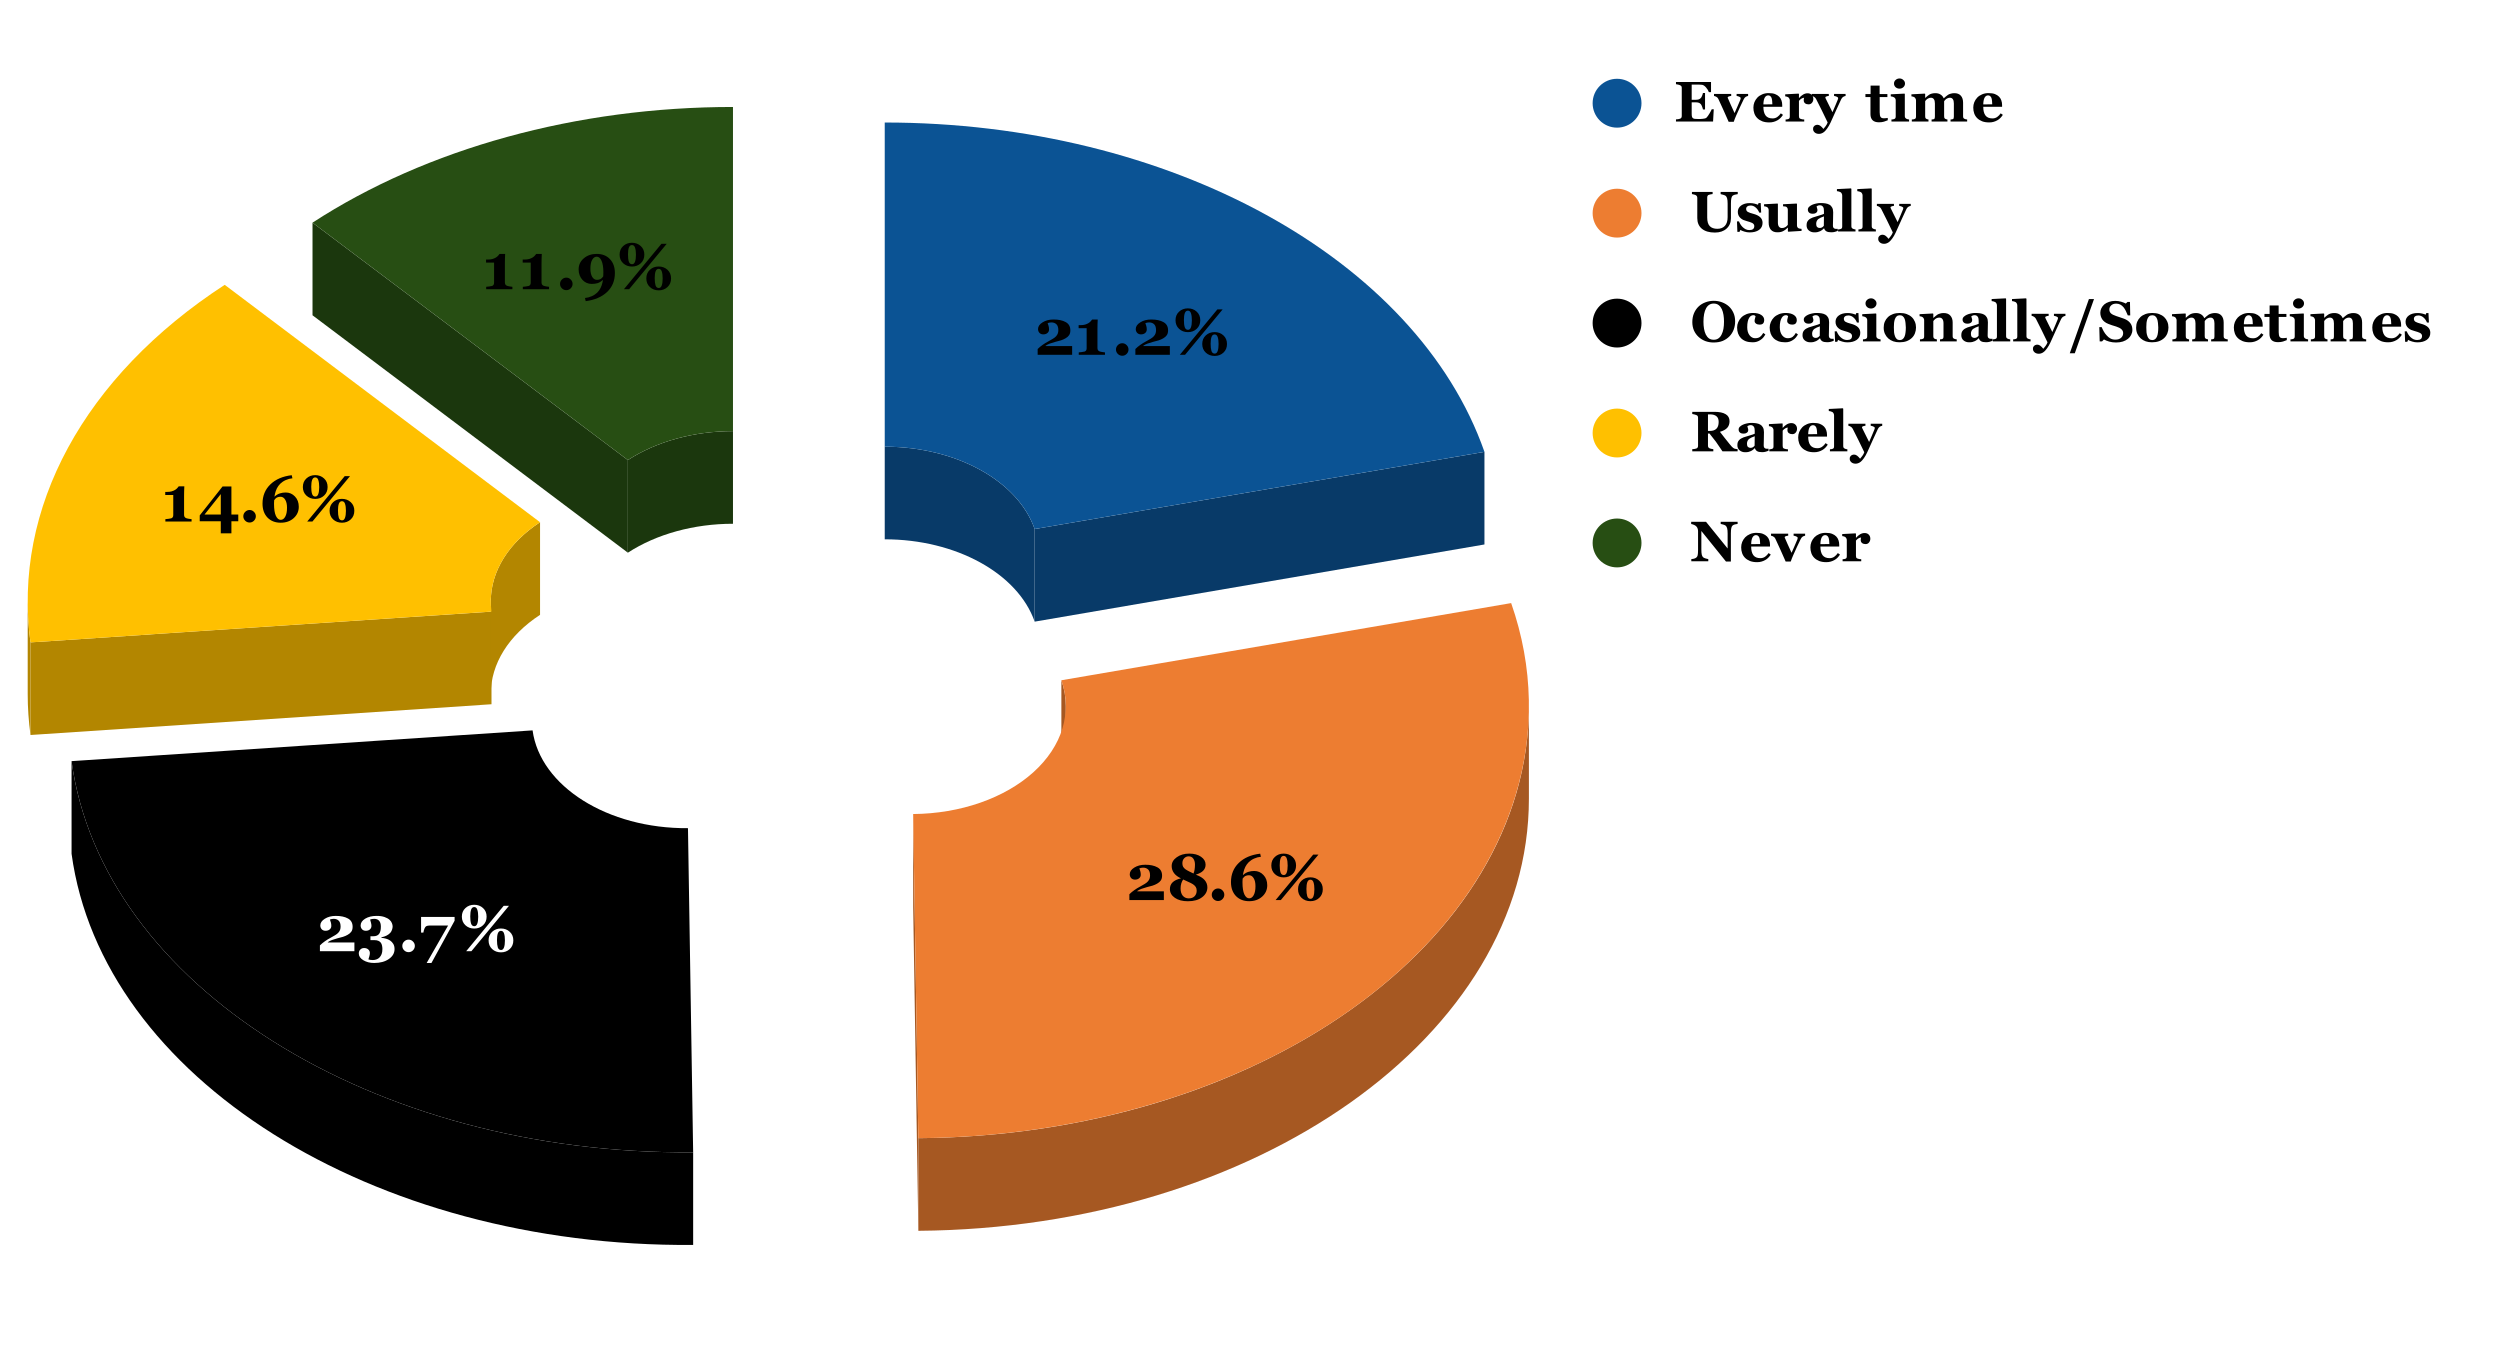
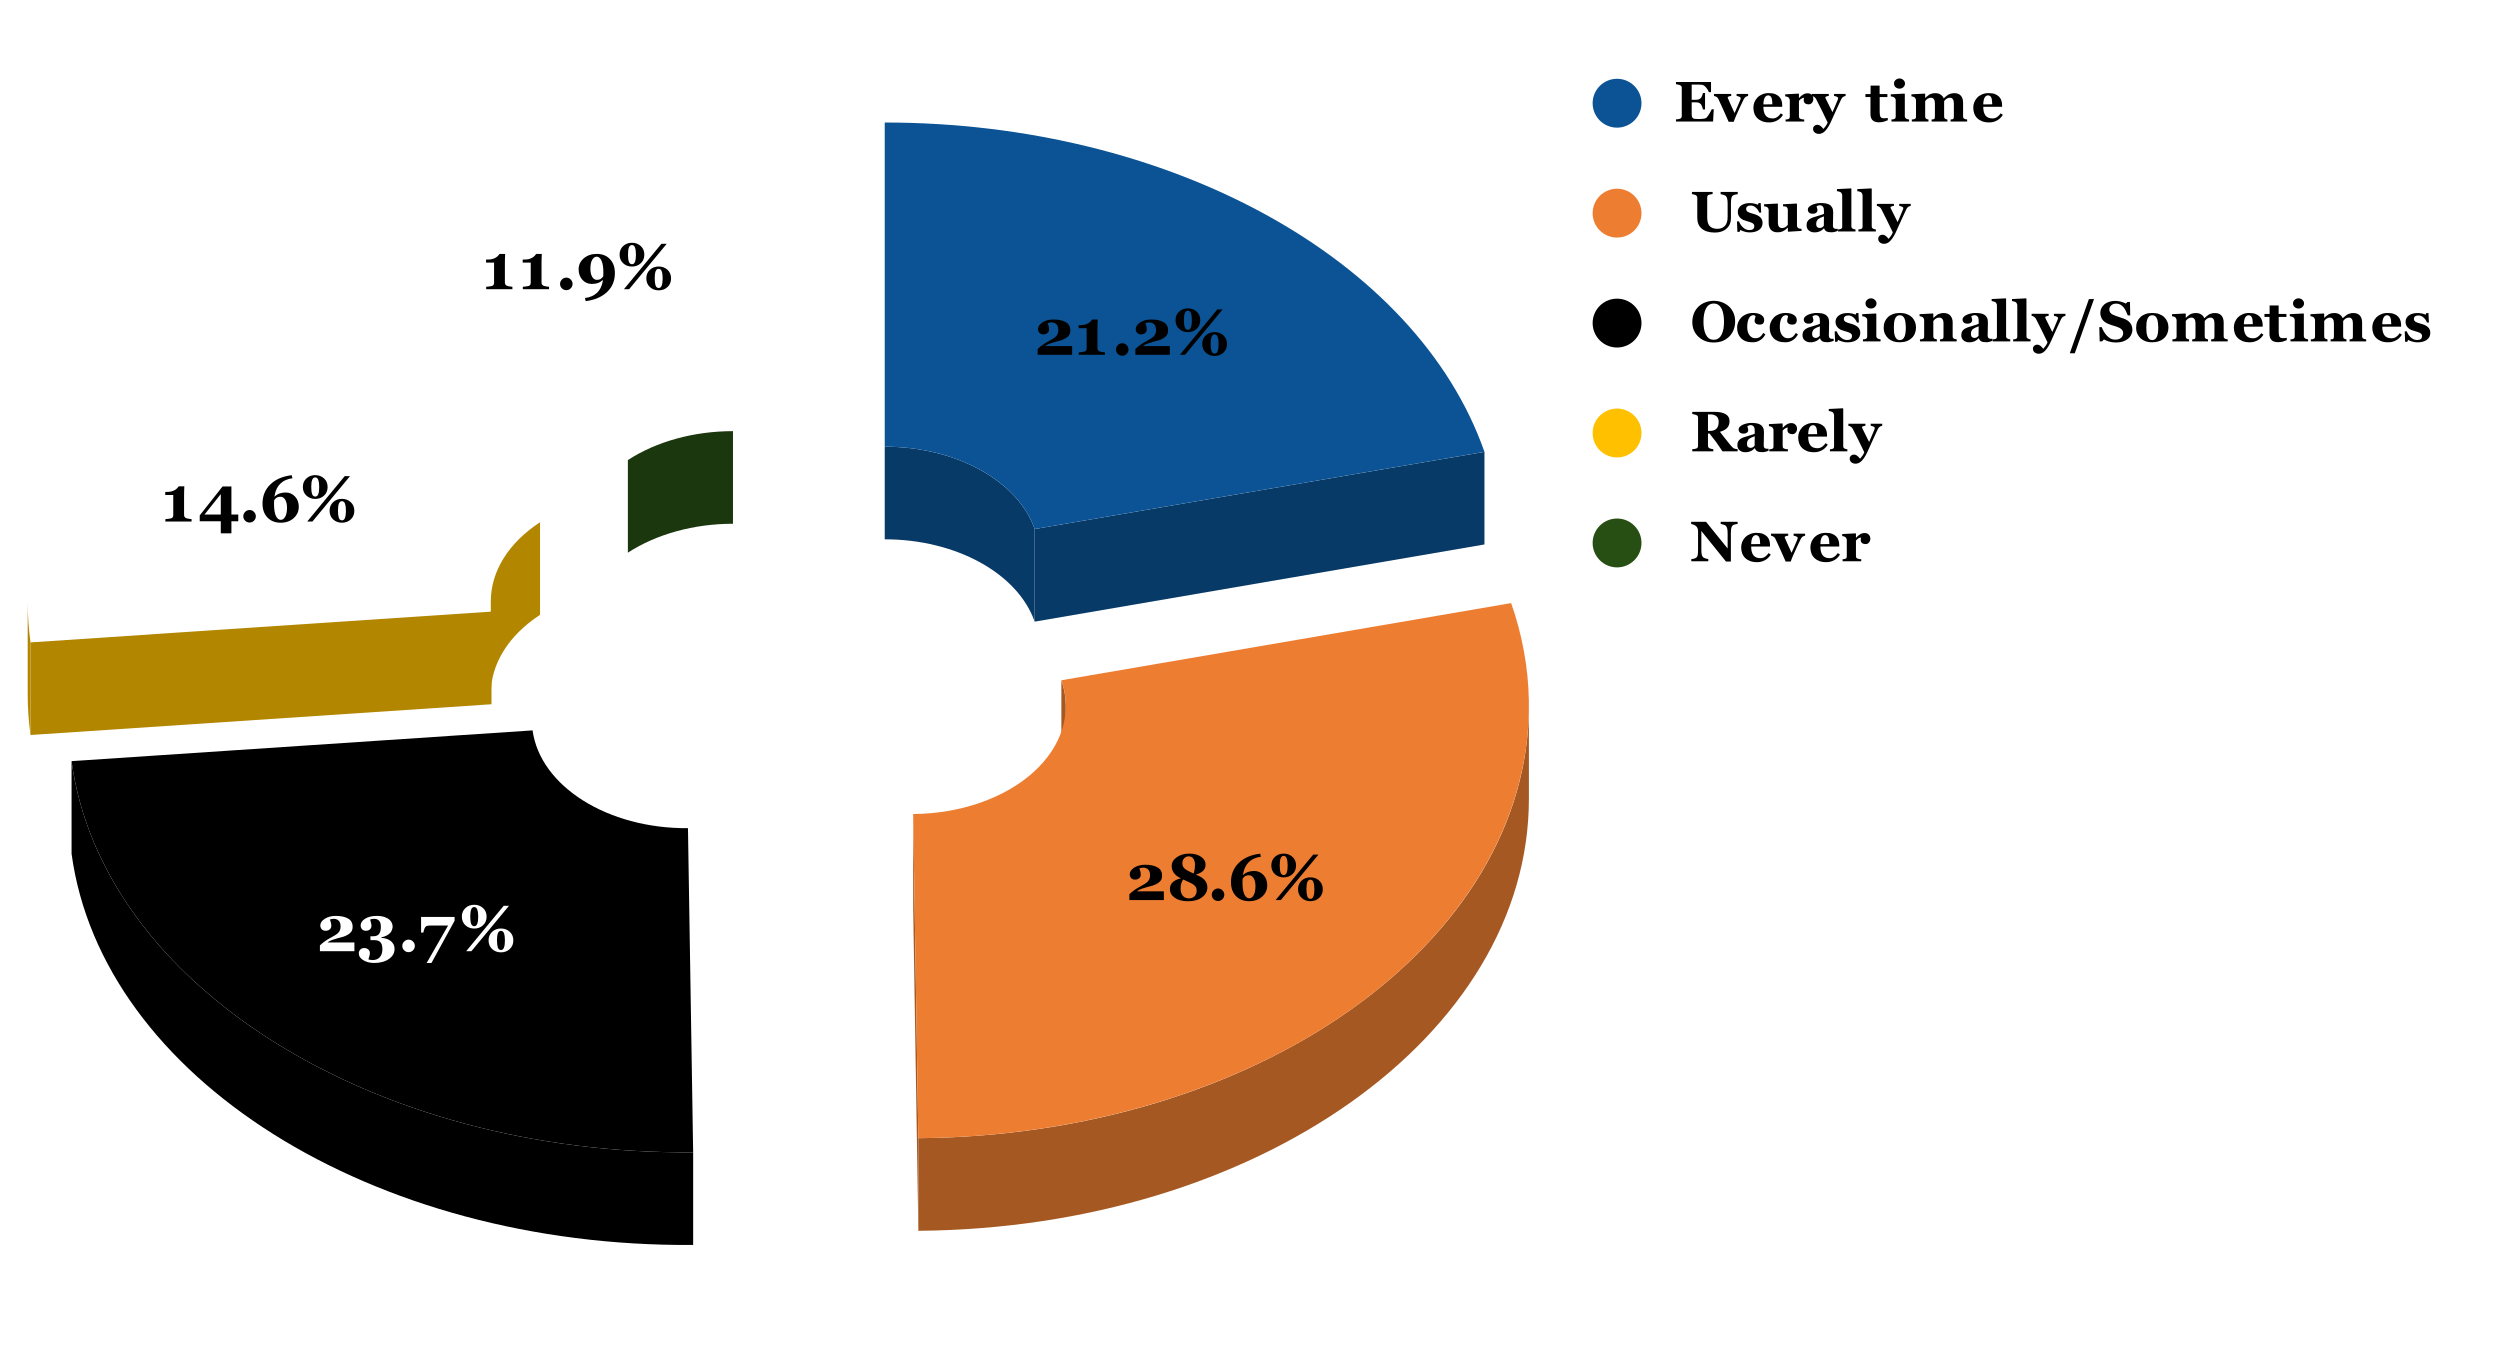
<svg xmlns="http://www.w3.org/2000/svg" xmlns:ns1="http://sodipodi.sourceforge.net/DTD/sodipodi-0.dtd" xmlns:ns2="http://www.inkscape.org/namespaces/inkscape" version="1.1" viewBox="0.0 0.0 614.0 337.0" fill="none" stroke="none" stroke-linecap="square" stroke-miterlimit="10" width="614" height="337" id="svg32" ns1:docname="Teachers are able to identify your weaknesses and help you to overcome them.svg" ns2:version="1.3.2 (091e20e, 2023-11-25, custom)">
  <defs id="defs32" />
  <ns1:namedview id="namedview32" pagecolor="#ffffff" bordercolor="#000000" borderopacity="0.25" ns2:showpageshadow="2" ns2:pageopacity="0.0" ns2:pagecheckerboard="0" ns2:deskcolor="#d1d1d1" ns2:zoom="1.6872964" ns2:cx="307" ns2:cy="168.61293" ns2:window-width="1920" ns2:window-height="1017" ns2:window-x="-8" ns2:window-y="-8" ns2:window-maximized="1" ns2:current-layer="svg32" />
  <path fill="#ffffff" d="M0 0L614.0 0L614.0 337.0L0 337.0L0 0Z" fill-rule="nonzero" id="path1" />
  <path fill="#083a68" d="M254.113 129.928L364.581 110.974L364.581 133.722L254.113 152.676Z" fill-rule="nonzero" id="path2" />
  <path fill="#083a68" d="M217.291 109.707C234.753 109.707 249.956 118.056 254.113 129.928L254.113 152.676C249.956 140.804 234.753 132.455 217.291 132.455Z" fill-rule="nonzero" id="path3" />
  <path fill="#0b5394" d="M217.291 30.091C287.139 30.091 347.952 63.487 364.581 110.974L254.113 129.928C249.956 118.056 234.753 109.707 217.291 109.707Z" fill-rule="nonzero" id="path4" />
  <path fill="#a65822" d="M224.273 199.927L225.545 279.538L225.545 302.286L224.273 222.674Z" fill-rule="nonzero" id="path5" />
  <path fill="#a65822" d="M375.499 196.137C375.499 254.302 308.632 301.635 225.545 302.286L225.545 279.538C308.632 278.888 375.499 231.555 375.499 173.39Z" fill-rule="nonzero" id="path6" />
  <path fill="#a65822" d="M260.672 167.072C261.396 169.14 261.762 171.261 261.762 173.39L261.762 196.137C261.762 194.008 261.396 191.887 260.672 189.819Z" fill-rule="nonzero" id="path7" />
  <path fill="#ed7d31" d="M371.139 148.118C382.157 179.582 372.047 212.844 343.687 238.443C315.327 264.043 271.82 279.176 225.545 279.538L224.273 199.927C235.842 199.836 246.719 196.053 253.809 189.653C260.899 183.253 263.426 174.938 260.672 167.072Z" fill-rule="nonzero" id="path8" />
-   <path fill="#1b370d" d="M154.204 112.992L76.754 54.687L76.754 77.434L154.204 135.74Z" fill-rule="nonzero" id="path9" />
  <path fill="#1b370d" d="M154.204 112.992C161.218 108.426 170.442 105.888 180.02 105.888L180.02 128.636C170.442 128.636 161.218 131.174 154.204 135.74Z" fill-rule="nonzero" id="path10" />
-   <path fill="#274e13" d="M76.754 54.687C104.812 36.424 141.706 26.272 180.02 26.272L180.02 105.888C170.442 105.888 161.218 108.426 154.204 112.992Z" fill-rule="nonzero" id="path11" />
  <path fill="#b38600" d="M120.711 150.212L7.487 157.767L7.487 180.514L120.711 172.96Z" fill-rule="nonzero" id="path12" />
  <path fill="#b38600" d="M7.487 180.514C7.031 177.166 6.803 173.805 6.803 170.442L6.803 147.694C6.803 151.057 7.031 154.419 7.487 157.767Z" fill-rule="nonzero" id="path13" />
  <path fill="#b38600" d="M120.54 147.694C120.54 140.321 124.922 133.28 132.636 128.259L132.636 151.007C124.922 156.027 120.54 163.068 120.54 170.442Z" fill-rule="nonzero" id="path14" />
-   <path fill="#ffc000" d="M7.487 157.767C3.011 124.896 20.641 92.439 55.186 69.954L132.636 128.259C124 133.88 119.592 141.995 120.711 150.212Z" fill-rule="nonzero" id="path15" />
  <path fill="#000000" d="M170.238 305.757C91.413 306.374 25.057 264.614 17.577 209.682L17.577 186.934C25.057 241.867 91.413 283.627 170.238 283.01Z" fill-rule="nonzero" id="path16" />
  <path fill="#000000" d="M170.238 283.01C91.413 283.627 25.057 241.867 17.577 186.934L130.801 179.38C132.671 193.113 149.26 203.553 168.966 203.399Z" fill-rule="nonzero" id="path17" />
  <path fill="#000000" d="M263.316 87.139L254.848 87.139L254.848 85.718Q255.41 85.155 256.066 84.702Q256.723 84.233 257.41 83.874Q258.129 83.483 258.613 83.186Q259.113 82.889 259.395 82.561Q259.676 82.249 259.801 81.889Q259.926 81.53 259.926 81.093Q259.926 80.093 259.457 79.639Q258.988 79.186 258.207 79.186Q257.973 79.186 257.754 79.233Q257.535 79.264 257.301 79.358Q257.426 79.702 257.535 80.077Q257.645 80.452 257.645 80.921Q257.645 81.468 257.238 81.796Q256.848 82.124 256.223 82.124Q255.645 82.124 255.285 81.749Q254.941 81.358 254.941 80.811Q254.941 79.858 256.051 79.171Q257.16 78.468 258.754 78.468Q260.598 78.468 261.738 79.108Q262.879 79.733 262.879 81.139Q262.879 81.874 262.566 82.327Q262.27 82.764 261.691 83.093Q261.16 83.405 260.52 83.608Q259.895 83.796 259.16 83.968Q258.395 84.171 257.816 84.389Q257.238 84.608 256.801 84.905L256.801 84.999L263.316 84.999L263.316 87.139ZM271.379 87.139L264.941 87.139L264.941 86.546Q265.176 86.53 265.676 86.468Q266.191 86.405 266.379 86.343Q266.613 86.264 266.738 86.077Q266.879 85.889 266.879 85.561L266.879 80.608L264.91 80.608L264.91 79.858L265.332 79.858Q266.02 79.858 266.504 79.718Q267.004 79.561 267.332 79.358Q267.676 79.139 267.879 78.905Q268.098 78.671 268.223 78.483L269.598 78.483Q269.582 78.999 269.551 79.686Q269.535 80.358 269.535 80.889L269.535 85.468Q269.535 85.749 269.645 85.968Q269.77 86.171 270.004 86.28Q270.207 86.374 270.676 86.452Q271.16 86.53 271.379 86.546L271.379 87.139ZM277.16 85.843Q277.16 86.452 276.707 86.921Q276.254 87.374 275.629 87.374Q274.988 87.374 274.535 86.921Q274.082 86.468 274.082 85.843Q274.082 85.218 274.535 84.764Q274.988 84.296 275.629 84.296Q276.254 84.296 276.707 84.764Q277.16 85.218 277.16 85.843ZM287.316 87.139L278.848 87.139L278.848 85.718Q279.41 85.155 280.066 84.702Q280.723 84.233 281.41 83.874Q282.129 83.483 282.613 83.186Q283.113 82.889 283.395 82.561Q283.676 82.249 283.801 81.889Q283.926 81.53 283.926 81.093Q283.926 80.093 283.457 79.639Q282.988 79.186 282.207 79.186Q281.973 79.186 281.754 79.233Q281.535 79.264 281.301 79.358Q281.426 79.702 281.535 80.077Q281.645 80.452 281.645 80.921Q281.645 81.468 281.238 81.796Q280.848 82.124 280.223 82.124Q279.645 82.124 279.285 81.749Q278.941 81.358 278.941 80.811Q278.941 79.858 280.051 79.171Q281.16 78.468 282.754 78.468Q284.598 78.468 285.738 79.108Q286.879 79.733 286.879 81.139Q286.879 81.874 286.566 82.327Q286.27 82.764 285.691 83.093Q285.16 83.405 284.52 83.608Q283.895 83.796 283.16 83.968Q282.395 84.171 281.816 84.389Q281.238 84.608 280.801 84.905L280.801 84.999L287.316 84.999L287.316 87.139ZM294.785 78.655Q294.785 79.952 293.91 80.764Q293.035 81.577 291.754 81.577Q290.457 81.577 289.582 80.764Q288.707 79.952 288.707 78.655Q288.707 77.343 289.582 76.546Q290.457 75.733 291.738 75.733Q293.035 75.733 293.91 76.546Q294.785 77.343 294.785 78.655ZM292.723 78.671Q292.723 77.593 292.504 76.952Q292.301 76.296 291.738 76.296Q291.223 76.296 290.988 76.905Q290.77 77.514 290.77 78.593Q290.77 79.718 290.973 80.358Q291.191 80.999 291.77 80.999Q292.27 80.999 292.488 80.405Q292.723 79.796 292.723 78.671ZM301.348 84.483Q301.348 85.796 300.473 86.608Q299.598 87.421 298.316 87.421Q297.02 87.421 296.145 86.608Q295.27 85.796 295.27 84.483Q295.27 83.186 296.145 82.374Q297.02 81.561 298.301 81.561Q299.598 81.561 300.473 82.374Q301.348 83.186 301.348 84.483ZM299.285 84.499Q299.285 83.421 299.066 82.78Q298.863 82.139 298.301 82.139Q297.785 82.139 297.551 82.749Q297.332 83.343 297.332 84.421Q297.332 85.546 297.535 86.202Q297.754 86.843 298.332 86.843Q298.832 86.843 299.051 86.233Q299.285 85.624 299.285 84.499ZM300.285 75.983L291.051 87.139L289.77 87.139L298.988 75.983L300.285 75.983Z" fill-rule="nonzero" id="path18" />
  <path fill="#000000" d="M285.843 221.051L277.374 221.051L277.374 219.629Q277.937 219.066 278.593 218.613Q279.249 218.144 279.937 217.785Q280.656 217.394 281.14 217.097Q281.64 216.801 281.921 216.472Q282.202 216.16 282.327 215.801Q282.452 215.441 282.452 215.004Q282.452 214.004 281.984 213.551Q281.515 213.097 280.734 213.097Q280.499 213.097 280.281 213.144Q280.062 213.176 279.827 213.269Q279.952 213.613 280.062 213.988Q280.171 214.363 280.171 214.832Q280.171 215.379 279.765 215.707Q279.374 216.035 278.749 216.035Q278.171 216.035 277.812 215.66Q277.468 215.269 277.468 214.722Q277.468 213.769 278.577 213.082Q279.687 212.379 281.281 212.379Q283.124 212.379 284.265 213.019Q285.406 213.644 285.406 215.051Q285.406 215.785 285.093 216.238Q284.796 216.676 284.218 217.004Q283.687 217.316 283.046 217.519Q282.421 217.707 281.687 217.879Q280.921 218.082 280.343 218.301Q279.765 218.519 279.327 218.816L279.327 218.91L285.843 218.91L285.843 221.051ZM296.531 217.941Q296.531 219.379 295.234 220.363Q293.952 221.347 291.749 221.347Q289.765 221.347 288.546 220.504Q287.327 219.66 287.327 218.363Q287.327 217.347 287.984 216.707Q288.64 216.051 290.046 215.722Q288.921 215.207 288.343 214.441Q287.765 213.66 287.765 212.707Q287.765 211.41 289.015 210.535Q290.265 209.644 292.093 209.644Q293.874 209.644 294.984 210.426Q296.093 211.207 296.093 212.363Q296.093 213.254 295.484 213.863Q294.89 214.457 293.687 214.816Q295.187 215.363 295.859 216.144Q296.531 216.926 296.531 217.941ZM293.484 212.347Q293.484 211.441 293.077 210.879Q292.671 210.316 291.952 210.316Q291.281 210.316 290.827 210.801Q290.39 211.269 290.39 212.019Q290.39 212.535 290.577 212.879Q290.781 213.222 291.14 213.488Q291.468 213.722 292.062 214.019Q292.656 214.301 293.124 214.535Q293.296 214.144 293.39 213.582Q293.484 213.019 293.484 212.347ZM293.906 218.738Q293.906 218.191 293.671 217.832Q293.437 217.472 292.999 217.176Q292.562 216.894 291.874 216.597Q291.202 216.301 290.593 216.004Q290.343 216.301 290.14 216.91Q289.952 217.519 289.952 218.207Q289.952 219.347 290.499 220.004Q291.062 220.644 291.968 220.644Q292.874 220.644 293.39 220.113Q293.906 219.582 293.906 218.738ZM300.687 219.754Q300.687 220.363 300.234 220.832Q299.781 221.285 299.156 221.285Q298.515 221.285 298.062 220.832Q297.609 220.379 297.609 219.754Q297.609 219.129 298.062 218.676Q298.515 218.207 299.156 218.207Q299.781 218.207 300.234 218.676Q300.687 219.129 300.687 219.754ZM311.234 217.426Q311.234 219.082 309.984 220.207Q308.734 221.332 306.796 221.332Q304.781 221.332 303.546 220.066Q302.327 218.785 302.327 216.644Q302.327 213.785 304.249 211.926Q306.187 210.051 309.499 209.66L309.671 210.426L308.843 210.566Q307.906 210.832 307.265 211.285Q306.624 211.722 306.218 212.301Q305.812 212.863 305.577 213.566Q305.359 214.254 305.249 214.941Q305.921 214.332 306.593 214.129Q307.265 213.91 308.031 213.91Q309.374 213.91 310.296 214.894Q311.234 215.863 311.234 217.426ZM308.343 217.644Q308.343 216.41 307.906 215.691Q307.468 214.957 306.749 214.957Q306.265 214.957 305.906 215.129Q305.546 215.285 305.187 215.801Q305.187 215.847 305.187 215.941Q305.187 216.035 305.171 216.191Q305.171 216.363 305.156 216.519Q305.156 216.66 305.156 216.769Q305.156 218.644 305.609 219.644Q306.077 220.629 306.796 220.629Q307.484 220.629 307.906 219.847Q308.343 219.066 308.343 217.644ZM318.312 212.566Q318.312 213.863 317.437 214.676Q316.562 215.488 315.281 215.488Q313.984 215.488 313.109 214.676Q312.234 213.863 312.234 212.566Q312.234 211.254 313.109 210.457Q313.984 209.644 315.265 209.644Q316.562 209.644 317.437 210.457Q318.312 211.254 318.312 212.566ZM316.249 212.582Q316.249 211.504 316.031 210.863Q315.827 210.207 315.265 210.207Q314.749 210.207 314.515 210.816Q314.296 211.426 314.296 212.504Q314.296 213.629 314.499 214.269Q314.718 214.91 315.296 214.91Q315.796 214.91 316.015 214.316Q316.249 213.707 316.249 212.582ZM324.874 218.394Q324.874 219.707 323.999 220.519Q323.124 221.332 321.843 221.332Q320.546 221.332 319.671 220.519Q318.796 219.707 318.796 218.394Q318.796 217.097 319.671 216.285Q320.546 215.472 321.827 215.472Q323.124 215.472 323.999 216.285Q324.874 217.097 324.874 218.394ZM322.812 218.41Q322.812 217.332 322.593 216.691Q322.39 216.051 321.827 216.051Q321.312 216.051 321.077 216.66Q320.859 217.254 320.859 218.332Q320.859 219.457 321.062 220.113Q321.281 220.754 321.859 220.754Q322.359 220.754 322.577 220.144Q322.812 219.535 322.812 218.41ZM323.812 209.894L314.577 221.051L313.296 221.051L322.515 209.894L323.812 209.894Z" fill-rule="nonzero" id="path19" />
  <path fill="#000000" d="M87.041 233.616L78.572 233.616L78.572 232.194Q79.135 231.632 79.791 231.179Q80.447 230.71 81.135 230.351Q81.854 229.96 82.338 229.663Q82.838 229.366 83.119 229.038Q83.4 228.726 83.525 228.366Q83.65 228.007 83.65 227.569Q83.65 226.569 83.182 226.116Q82.713 225.663 81.932 225.663Q81.697 225.663 81.479 225.71Q81.26 225.741 81.025 225.835Q81.15 226.179 81.26 226.554Q81.369 226.929 81.369 227.398Q81.369 227.944 80.963 228.273Q80.572 228.601 79.947 228.601Q79.369 228.601 79.01 228.226Q78.666 227.835 78.666 227.288Q78.666 226.335 79.775 225.648Q80.885 224.944 82.479 224.944Q84.322 224.944 85.463 225.585Q86.604 226.21 86.604 227.616Q86.604 228.351 86.291 228.804Q85.994 229.241 85.416 229.569Q84.885 229.882 84.244 230.085Q83.619 230.273 82.885 230.444Q82.119 230.648 81.541 230.866Q80.963 231.085 80.525 231.382L80.525 231.476L87.041 231.476L87.041 233.616ZM95.807 230.991Q96.275 231.304 96.588 231.819Q96.9 232.335 96.9 233.101Q96.9 234.569 95.494 235.538Q94.104 236.507 91.9 236.507Q90.322 236.507 89.213 235.819Q88.119 235.148 88.119 234.163Q88.119 233.601 88.479 233.226Q88.838 232.835 89.432 232.835Q90.041 232.835 90.432 233.179Q90.838 233.507 90.838 234.069Q90.838 234.444 90.697 234.913Q90.557 235.398 90.479 235.616Q90.65 235.694 90.916 235.741Q91.197 235.788 91.572 235.788Q92.025 235.788 92.447 235.632Q92.885 235.491 93.213 235.148Q93.541 234.804 93.729 234.319Q93.916 233.851 93.916 233.069Q93.916 232.616 93.822 232.226Q93.744 231.819 93.525 231.523Q93.307 231.226 92.932 231.069Q92.557 230.898 91.963 230.898L90.979 230.898L90.979 229.944L91.682 229.944Q92.666 229.944 93.104 229.366Q93.541 228.788 93.541 227.585Q93.541 226.632 93.119 226.148Q92.697 225.663 91.885 225.663Q91.588 225.663 91.354 225.71Q91.135 225.741 90.9 225.835Q90.979 226.101 91.104 226.585Q91.229 227.054 91.229 227.382Q91.229 227.944 90.838 228.273Q90.463 228.601 89.854 228.601Q89.26 228.601 88.916 228.226Q88.572 227.835 88.572 227.288Q88.572 226.319 89.682 225.632Q90.807 224.944 92.51 224.944Q93.682 224.944 94.447 225.226Q95.213 225.491 95.666 225.898Q96.104 226.288 96.26 226.741Q96.432 227.179 96.432 227.538Q96.432 227.882 96.291 228.319Q96.15 228.757 95.869 229.085Q95.525 229.476 94.963 229.773Q94.416 230.054 93.666 230.21L93.666 230.335Q94.182 230.366 94.76 230.523Q95.354 230.679 95.807 230.991ZM101.885 232.319Q101.885 232.929 101.432 233.398Q100.979 233.851 100.354 233.851Q99.713 233.851 99.26 233.398Q98.807 232.944 98.807 232.319Q98.807 231.694 99.26 231.241Q99.713 230.773 100.354 230.773Q100.979 230.773 101.432 231.241Q101.885 231.694 101.885 232.319ZM111.65 226.132L105.963 236.507L104.791 236.507L110.057 227.304L106.479 227.304Q105.807 227.304 105.416 227.319Q105.041 227.319 104.713 227.46Q104.463 227.585 104.275 228.007Q104.088 228.429 103.979 229.054L103.416 229.054L103.416 225.194L111.65 225.194L111.65 226.132ZM119.51 225.132Q119.51 226.429 118.635 227.241Q117.76 228.054 116.479 228.054Q115.182 228.054 114.307 227.241Q113.432 226.429 113.432 225.132Q113.432 223.819 114.307 223.023Q115.182 222.21 116.463 222.21Q117.76 222.21 118.635 223.023Q119.51 223.819 119.51 225.132ZM117.447 225.148Q117.447 224.069 117.229 223.429Q117.025 222.773 116.463 222.773Q115.947 222.773 115.713 223.382Q115.494 223.991 115.494 225.069Q115.494 226.194 115.697 226.835Q115.916 227.476 116.494 227.476Q116.994 227.476 117.213 226.882Q117.447 226.273 117.447 225.148ZM126.072 230.96Q126.072 232.273 125.197 233.085Q124.322 233.898 123.041 233.898Q121.744 233.898 120.869 233.085Q119.994 232.273 119.994 230.96Q119.994 229.663 120.869 228.851Q121.744 228.038 123.025 228.038Q124.322 228.038 125.197 228.851Q126.072 229.663 126.072 230.96ZM124.01 230.976Q124.01 229.898 123.791 229.257Q123.588 228.616 123.025 228.616Q122.51 228.616 122.275 229.226Q122.057 229.819 122.057 230.898Q122.057 232.023 122.26 232.679Q122.479 233.319 123.057 233.319Q123.557 233.319 123.775 232.71Q124.01 232.101 124.01 230.976ZM125.01 222.46L115.775 233.616L114.494 233.616L123.713 222.46L125.01 222.46Z" fill-rule="nonzero" id="path20" style="fill:#ffffff" />
  <path fill="#000000" d="M47.053 128.097L40.615 128.097L40.615 127.504Q40.849 127.488 41.349 127.425Q41.865 127.363 42.053 127.3Q42.287 127.222 42.412 127.035Q42.553 126.847 42.553 126.519L42.553 121.566L40.584 121.566L40.584 120.816L41.006 120.816Q41.693 120.816 42.178 120.675Q42.678 120.519 43.006 120.316Q43.349 120.097 43.553 119.863Q43.771 119.629 43.896 119.441L45.271 119.441Q45.256 119.957 45.224 120.644Q45.209 121.316 45.209 121.847L45.209 126.425Q45.209 126.707 45.318 126.925Q45.443 127.129 45.678 127.238Q45.881 127.332 46.349 127.41Q46.834 127.488 47.053 127.504L47.053 128.097ZM58.521 128.019L56.834 128.019L56.834 130.988L54.224 130.988L54.224 128.019L49.053 128.019L49.053 126.582L54.662 119.472L56.834 119.472L56.834 126.363L58.521 126.363L58.521 128.019ZM54.224 126.363L54.224 121.347L50.24 126.363L54.224 126.363ZM62.834 126.8Q62.834 127.41 62.381 127.879Q61.928 128.332 61.303 128.332Q60.662 128.332 60.209 127.879Q59.756 127.425 59.756 126.8Q59.756 126.175 60.209 125.722Q60.662 125.254 61.303 125.254Q61.928 125.254 62.381 125.722Q62.834 126.175 62.834 126.8ZM73.381 124.472Q73.381 126.129 72.131 127.254Q70.881 128.379 68.943 128.379Q66.928 128.379 65.693 127.113Q64.474 125.832 64.474 123.691Q64.474 120.832 66.396 118.972Q68.334 117.097 71.646 116.707L71.818 117.472L70.99 117.613Q70.053 117.879 69.412 118.332Q68.771 118.769 68.365 119.347Q67.959 119.91 67.724 120.613Q67.506 121.3 67.396 121.988Q68.068 121.379 68.74 121.175Q69.412 120.957 70.178 120.957Q71.521 120.957 72.443 121.941Q73.381 122.91 73.381 124.472ZM70.49 124.691Q70.49 123.457 70.053 122.738Q69.615 122.004 68.896 122.004Q68.412 122.004 68.053 122.175Q67.693 122.332 67.334 122.847Q67.334 122.894 67.334 122.988Q67.334 123.082 67.318 123.238Q67.318 123.41 67.303 123.566Q67.303 123.707 67.303 123.816Q67.303 125.691 67.756 126.691Q68.224 127.675 68.943 127.675Q69.631 127.675 70.053 126.894Q70.49 126.113 70.49 124.691ZM80.459 119.613Q80.459 120.91 79.584 121.722Q78.709 122.535 77.428 122.535Q76.131 122.535 75.256 121.722Q74.381 120.91 74.381 119.613Q74.381 118.3 75.256 117.504Q76.131 116.691 77.412 116.691Q78.709 116.691 79.584 117.504Q80.459 118.3 80.459 119.613ZM78.396 119.629Q78.396 118.55 78.178 117.91Q77.974 117.254 77.412 117.254Q76.896 117.254 76.662 117.863Q76.443 118.472 76.443 119.55Q76.443 120.675 76.646 121.316Q76.865 121.957 77.443 121.957Q77.943 121.957 78.162 121.363Q78.396 120.754 78.396 119.629ZM87.021 125.441Q87.021 126.754 86.146 127.566Q85.271 128.379 83.99 128.379Q82.693 128.379 81.818 127.566Q80.943 126.754 80.943 125.441Q80.943 124.144 81.818 123.332Q82.693 122.519 83.974 122.519Q85.271 122.519 86.146 123.332Q87.021 124.144 87.021 125.441ZM84.959 125.457Q84.959 124.379 84.74 123.738Q84.537 123.097 83.974 123.097Q83.459 123.097 83.224 123.707Q83.006 124.3 83.006 125.379Q83.006 126.504 83.209 127.16Q83.428 127.8 84.006 127.8Q84.506 127.8 84.724 127.191Q84.959 126.582 84.959 125.457ZM85.959 116.941L76.724 128.097L75.443 128.097L84.662 116.941L85.959 116.941Z" fill-rule="nonzero" id="path21" />
  <path fill="#000000" d="M125.844 71.029L119.406 71.029L119.406 70.435Q119.641 70.419 120.141 70.357Q120.656 70.294 120.844 70.232Q121.078 70.154 121.203 69.966Q121.344 69.779 121.344 69.451L121.344 64.497L119.375 64.497L119.375 63.747L119.797 63.747Q120.485 63.747 120.969 63.607Q121.469 63.451 121.797 63.247Q122.141 63.029 122.344 62.794Q122.563 62.56 122.688 62.372L124.063 62.372Q124.047 62.888 124.016 63.576Q124 64.247 124 64.779L124 69.357Q124 69.638 124.11 69.857Q124.235 70.06 124.469 70.169Q124.672 70.263 125.141 70.341Q125.625 70.419 125.844 70.435L125.844 71.029ZM134.844 71.029L128.406 71.029L128.406 70.435Q128.641 70.419 129.141 70.357Q129.656 70.294 129.844 70.232Q130.078 70.154 130.203 69.966Q130.344 69.779 130.344 69.451L130.344 64.497L128.375 64.497L128.375 63.747L128.797 63.747Q129.485 63.747 129.969 63.607Q130.469 63.451 130.797 63.247Q131.141 63.029 131.344 62.794Q131.563 62.56 131.688 62.372L133.063 62.372Q133.047 62.888 133.016 63.576Q133 64.247 133 64.779L133 69.357Q133 69.638 133.11 69.857Q133.235 70.06 133.469 70.169Q133.672 70.263 134.141 70.341Q134.625 70.419 134.844 70.435L134.844 71.029ZM140.625 69.732Q140.625 70.341 140.172 70.81Q139.719 71.263 139.094 71.263Q138.453 71.263 138 70.81Q137.547 70.357 137.547 69.732Q137.547 69.107 138 68.654Q138.453 68.185 139.094 68.185Q139.719 68.185 140.172 68.654Q140.625 69.107 140.625 69.732ZM151.016 67.06Q151.016 69.904 149.094 71.716Q147.172 73.529 143.844 73.966L143.672 73.185L144.5 73.044Q145.453 72.779 146.078 72.341Q146.719 71.919 147.125 71.341Q147.547 70.747 147.766 70.091Q147.985 69.435 148.094 68.747Q147.406 69.341 146.766 69.544Q146.125 69.732 145.313 69.732Q144.641 69.732 144.047 69.466Q143.469 69.201 143.047 68.732Q142.61 68.263 142.36 67.607Q142.11 66.951 142.11 66.169Q142.11 64.529 143.375 63.451Q144.641 62.357 146.547 62.357Q148.594 62.357 149.797 63.638Q151.016 64.904 151.016 67.06ZM148.172 67.482Q148.172 67.372 148.172 67.216Q148.188 67.06 148.188 66.919Q148.188 65.044 147.735 64.044Q147.281 63.044 146.563 63.044Q145.875 63.044 145.438 63.81Q145 64.56 145 65.997Q145 67.247 145.438 67.997Q145.891 68.732 146.61 68.732Q147.063 68.732 147.438 68.56Q147.828 68.372 148.156 67.872Q148.156 67.841 148.156 67.747Q148.172 67.638 148.172 67.482ZM158.25 62.544Q158.25 63.841 157.375 64.654Q156.5 65.466 155.219 65.466Q153.922 65.466 153.047 64.654Q152.172 63.841 152.172 62.544Q152.172 61.232 153.047 60.435Q153.922 59.622 155.203 59.622Q156.5 59.622 157.375 60.435Q158.25 61.232 158.25 62.544ZM156.188 62.56Q156.188 61.482 155.969 60.841Q155.766 60.185 155.203 60.185Q154.688 60.185 154.453 60.794Q154.235 61.404 154.235 62.482Q154.235 63.607 154.438 64.247Q154.656 64.888 155.235 64.888Q155.735 64.888 155.953 64.294Q156.188 63.685 156.188 62.56ZM164.813 68.372Q164.813 69.685 163.938 70.497Q163.063 71.31 161.781 71.31Q160.485 71.31 159.61 70.497Q158.735 69.685 158.735 68.372Q158.735 67.076 159.61 66.263Q160.485 65.451 161.766 65.451Q163.063 65.451 163.938 66.263Q164.813 67.076 164.813 68.372ZM162.75 68.388Q162.75 67.31 162.531 66.669Q162.328 66.029 161.766 66.029Q161.25 66.029 161.016 66.638Q160.797 67.232 160.797 68.31Q160.797 69.435 161 70.091Q161.219 70.732 161.797 70.732Q162.297 70.732 162.516 70.122Q162.75 69.513 162.75 68.388ZM163.75 59.872L154.516 71.029L153.235 71.029L162.453 59.872L163.75 59.872Z" fill-rule="nonzero" id="path22" />
  <path fill="#0b5394" d="M403.15 25.35C403.15 28.664 400.464 31.35 397.15 31.35C393.836 31.35 391.15 28.664 391.15 25.35C391.15 22.036 393.836 19.35 397.15 19.35C400.464 19.35 403.15 22.036 403.15 25.35Z" fill-rule="nonzero" id="path23" />
  <path fill="#000000" d="M420.228 22.631L419.697 22.631Q419.509 22.069 419.025 21.506Q418.541 20.928 418.056 20.834Q417.853 20.788 417.478 20.788Q417.119 20.772 416.884 20.772L415.478 20.772L415.478 24.506L416.462 24.506Q416.837 24.506 417.15 24.428Q417.462 24.334 417.712 24.084Q417.869 23.928 418.025 23.538Q418.197 23.131 418.244 22.834L418.759 22.834L418.759 26.881L418.244 26.881Q418.197 26.6 418.025 26.163Q417.869 25.725 417.712 25.569Q417.494 25.319 417.181 25.225Q416.869 25.131 416.462 25.131L415.478 25.131L415.478 27.928Q415.478 28.366 415.541 28.631Q415.603 28.881 415.775 29.022Q415.947 29.147 416.244 29.194Q416.541 29.225 417.056 29.225Q417.291 29.225 417.619 29.225Q417.962 29.209 418.212 29.178Q418.509 29.147 418.759 29.084Q419.009 29.006 419.134 28.881Q419.462 28.538 419.869 27.85Q420.275 27.163 420.4 26.834L420.9 26.834L420.728 29.85L411.619 29.85L411.619 29.319Q411.806 29.303 412.134 29.272Q412.462 29.225 412.603 29.163Q412.869 29.053 412.947 28.897Q413.041 28.725 413.041 28.459L413.041 21.616Q413.041 21.366 412.962 21.209Q412.9 21.053 412.603 20.928Q412.431 20.834 412.103 20.772Q411.791 20.709 411.619 20.678L411.619 20.147L420.228 20.147L420.228 22.631ZM429.337 23.569Q429.025 23.616 428.728 23.803Q428.447 23.991 428.259 24.381Q427.775 25.366 427.306 26.381Q426.853 27.397 426.416 28.35Q426.275 28.647 426.103 29.1Q425.931 29.538 425.806 29.913L424.556 29.913Q423.775 28.084 423.212 26.881Q422.65 25.678 422.025 24.303Q421.884 23.975 421.572 23.803Q421.275 23.616 420.962 23.569L420.962 23.069L425.181 23.069L425.181 23.569Q424.947 23.569 424.634 23.678Q424.322 23.772 424.322 23.913Q424.322 23.959 424.337 24.038Q424.369 24.116 424.416 24.225Q424.634 24.741 425.072 25.725Q425.509 26.694 426.009 27.772Q426.353 27.038 426.65 26.319Q426.962 25.6 427.431 24.491Q427.494 24.334 427.494 24.241Q427.509 24.131 427.509 24.1Q427.509 23.975 427.384 23.881Q427.275 23.788 427.103 23.725Q426.931 23.647 426.775 23.616Q426.619 23.584 426.509 23.569L426.509 23.069L429.337 23.069L429.337 23.569ZM437.9 28.209Q437.65 28.6 437.306 28.959Q436.978 29.303 436.556 29.538Q436.087 29.803 435.619 29.928Q435.15 30.069 434.541 30.069Q433.541 30.069 432.806 29.788Q432.072 29.491 431.587 29.006Q431.103 28.522 430.869 27.866Q430.634 27.209 430.634 26.428Q430.634 25.741 430.884 25.1Q431.15 24.459 431.619 23.959Q432.087 23.475 432.791 23.178Q433.494 22.866 434.369 22.866Q435.337 22.866 435.947 23.1Q436.556 23.334 436.962 23.741Q437.353 24.131 437.525 24.663Q437.712 25.194 437.712 25.772L437.712 26.225L433.087 26.225Q433.087 27.616 433.619 28.35Q434.166 29.084 435.353 29.084Q435.994 29.084 436.494 28.741Q437.009 28.381 437.369 27.834L437.9 28.209ZM435.291 25.616Q435.291 25.209 435.244 24.788Q435.197 24.35 435.103 24.069Q434.978 23.756 434.775 23.6Q434.587 23.428 434.275 23.428Q433.744 23.428 433.431 23.959Q433.119 24.491 433.087 25.647L435.291 25.616ZM445.353 24.319Q445.353 24.834 445.025 25.241Q444.712 25.631 444.181 25.631Q443.681 25.631 443.337 25.381Q442.994 25.116 442.994 24.631Q442.994 24.381 443.025 24.256Q443.072 24.116 443.087 24.006Q442.775 24.022 442.431 24.225Q442.087 24.428 441.822 24.772L441.822 28.522Q441.822 28.756 441.884 28.928Q441.962 29.084 442.15 29.163Q442.291 29.241 442.619 29.303Q442.962 29.35 443.119 29.35L443.119 29.85L438.541 29.85L438.541 29.35Q438.712 29.334 438.884 29.319Q439.072 29.288 439.197 29.241Q439.416 29.178 439.494 29.022Q439.572 28.866 439.572 28.6L439.572 24.631Q439.572 24.381 439.447 24.194Q439.337 23.991 439.181 23.881Q439.056 23.788 438.869 23.741Q438.681 23.678 438.447 23.663L438.447 23.163L441.712 22.991L441.822 23.084L441.822 24.084L441.837 24.084Q442.306 23.538 442.837 23.225Q443.369 22.913 443.947 22.913Q444.587 22.913 444.962 23.303Q445.353 23.694 445.353 24.319ZM453.275 23.569Q452.962 23.616 452.666 23.803Q452.384 23.991 452.197 24.381Q451.603 25.616 450.978 27.022Q450.353 28.428 449.603 30.069Q449.181 30.975 448.775 31.522Q448.384 32.069 448.041 32.366Q447.712 32.647 447.384 32.756Q447.072 32.881 446.744 32.881Q446.087 32.881 445.681 32.522Q445.291 32.163 445.291 31.709Q445.291 31.522 445.322 31.35Q445.369 31.194 445.525 31.006Q445.634 30.866 445.853 30.756Q446.087 30.647 446.369 30.647Q446.759 30.647 447.103 30.913Q447.447 31.178 447.837 31.663Q448.056 31.428 448.384 30.975Q448.712 30.538 448.869 30.069Q448.056 28.35 447.431 27.1Q446.806 25.85 446.025 24.303Q445.853 23.975 445.556 23.803Q445.275 23.616 444.962 23.569L444.962 23.069L449.15 23.069L449.15 23.569Q448.916 23.569 448.603 23.678Q448.306 23.772 448.306 23.913Q448.306 23.975 448.322 24.038Q448.337 24.1 448.4 24.225Q448.634 24.709 449.056 25.553Q449.478 26.397 450.056 27.553Q450.478 26.569 450.775 25.881Q451.072 25.178 451.353 24.491Q451.416 24.319 451.431 24.225Q451.447 24.131 451.447 24.1Q451.447 23.975 451.322 23.881Q451.197 23.788 451.041 23.725Q450.869 23.647 450.712 23.616Q450.556 23.584 450.447 23.569L450.447 23.069L453.275 23.069L453.275 23.569ZM463.634 29.538Q463.197 29.725 462.697 29.881Q462.197 30.038 461.478 30.038Q460.416 30.038 459.9 29.522Q459.384 28.991 459.384 28.038L459.384 23.834L458.15 23.834L458.15 23.1L459.416 23.1L459.416 21.022L461.634 21.022L461.634 23.1L463.541 23.1L463.541 23.834L461.65 23.834L461.65 27.584Q461.65 28.381 461.869 28.725Q462.087 29.053 462.666 29.053Q462.853 29.053 463.181 29.022Q463.509 28.991 463.634 28.959L463.634 29.538ZM468.869 29.85L464.541 29.85L464.541 29.35Q464.728 29.334 464.9 29.319Q465.072 29.303 465.197 29.241Q465.416 29.163 465.494 29.022Q465.587 28.866 465.587 28.6L465.587 24.631Q465.587 24.381 465.478 24.209Q465.369 24.022 465.197 23.913Q465.087 23.834 464.837 23.756Q464.587 23.678 464.369 23.663L464.369 23.163L467.728 22.991L467.822 23.084L467.822 28.522Q467.822 28.756 467.931 28.928Q468.041 29.084 468.228 29.178Q468.369 29.241 468.525 29.288Q468.697 29.334 468.869 29.35L468.869 29.85ZM467.869 20.522Q467.869 21.038 467.462 21.413Q467.072 21.772 466.525 21.772Q465.962 21.772 465.556 21.413Q465.166 21.038 465.166 20.522Q465.166 20.006 465.556 19.647Q465.962 19.272 466.525 19.272Q467.072 19.272 467.462 19.647Q467.869 20.006 467.869 20.522ZM483.134 29.85L479.056 29.85L479.056 29.35Q479.212 29.334 479.369 29.319Q479.541 29.303 479.65 29.241Q479.791 29.178 479.822 29.022Q479.869 28.866 479.869 28.6L479.869 25.413Q479.869 24.709 479.619 24.366Q479.384 24.006 478.916 24.006Q478.619 24.006 478.384 24.1Q478.166 24.194 477.962 24.319Q477.775 24.475 477.666 24.616Q477.556 24.756 477.478 24.866L477.478 28.538Q477.478 28.772 477.525 28.928Q477.587 29.084 477.744 29.178Q477.853 29.241 477.994 29.288Q478.134 29.334 478.291 29.35L478.291 29.85L474.4 29.85L474.4 29.35Q474.525 29.334 474.712 29.319Q474.9 29.303 474.978 29.241Q475.119 29.178 475.166 29.038Q475.212 28.881 475.212 28.6L475.212 25.413Q475.212 24.709 474.962 24.366Q474.712 24.006 474.244 24.006Q473.962 24.006 473.728 24.1Q473.494 24.194 473.306 24.319Q473.103 24.475 472.994 24.616Q472.884 24.756 472.822 24.866L472.822 28.538Q472.822 28.772 472.869 28.928Q472.931 29.084 473.087 29.178Q473.197 29.241 473.337 29.288Q473.478 29.334 473.634 29.35L473.634 29.85L469.541 29.85L469.541 29.35Q469.728 29.334 469.9 29.319Q470.072 29.303 470.197 29.241Q470.416 29.163 470.494 29.022Q470.572 28.866 470.572 28.6L470.572 24.631Q470.572 24.413 470.447 24.209Q470.337 23.991 470.181 23.881Q470.056 23.788 469.869 23.741Q469.681 23.678 469.447 23.663L469.447 23.163L472.712 22.991L472.822 23.084L472.822 24.053L472.837 24.053Q473.041 23.881 473.291 23.647Q473.556 23.413 473.791 23.272Q474.041 23.1 474.431 22.991Q474.837 22.881 475.306 22.881Q476.087 22.881 476.603 23.225Q477.134 23.553 477.353 24.116L477.416 24.116Q477.619 23.944 477.9 23.694Q478.181 23.444 478.431 23.288Q478.697 23.116 479.103 23.006Q479.525 22.881 479.994 22.881Q481.025 22.881 481.572 23.491Q482.134 24.1 482.134 25.225L482.134 28.538Q482.134 28.803 482.212 28.959Q482.291 29.1 482.494 29.194Q482.603 29.241 482.759 29.288Q482.916 29.334 483.134 29.35L483.134 29.85ZM491.9 28.209Q491.65 28.6 491.306 28.959Q490.978 29.303 490.556 29.538Q490.087 29.803 489.619 29.928Q489.15 30.069 488.541 30.069Q487.541 30.069 486.806 29.788Q486.072 29.491 485.587 29.006Q485.103 28.522 484.869 27.866Q484.634 27.209 484.634 26.428Q484.634 25.741 484.884 25.1Q485.15 24.459 485.619 23.959Q486.087 23.475 486.791 23.178Q487.494 22.866 488.369 22.866Q489.337 22.866 489.947 23.1Q490.556 23.334 490.962 23.741Q491.353 24.131 491.525 24.663Q491.712 25.194 491.712 25.772L491.712 26.225L487.087 26.225Q487.087 27.616 487.619 28.35Q488.166 29.084 489.353 29.084Q489.994 29.084 490.494 28.741Q491.009 28.381 491.369 27.834L491.9 28.209ZM489.291 25.616Q489.291 25.209 489.244 24.788Q489.197 24.35 489.103 24.069Q488.978 23.756 488.775 23.6Q488.587 23.428 488.275 23.428Q487.744 23.428 487.431 23.959Q487.119 24.491 487.087 25.647L489.291 25.616Z" fill-rule="nonzero" id="path24" />
  <path fill="#ed7d31" d="M403.15 52.35C403.15 55.664 400.464 58.35 397.15 58.35C393.836 58.35 391.15 55.664 391.15 52.35C391.15 49.036 393.836 46.35 397.15 46.35C400.464 46.35 403.15 49.036 403.15 52.35Z" fill-rule="nonzero" id="path25" />
  <path fill="#000000" d="M426.791 47.678Q426.587 47.709 426.212 47.788Q425.853 47.85 425.603 48.022Q425.337 48.194 425.228 48.647Q425.119 49.084 425.119 49.975L425.119 53.584Q425.119 55.178 424.041 56.147Q422.962 57.116 421.181 57.116Q419.119 57.116 417.978 56.178Q416.853 55.241 416.853 53.569L416.853 48.6Q416.853 48.366 416.759 48.194Q416.666 48.022 416.4 47.881Q416.228 47.803 415.962 47.756Q415.697 47.694 415.541 47.663L415.541 47.147L420.619 47.147L420.619 47.663Q420.4 47.678 420.181 47.725Q419.962 47.756 419.728 47.834Q419.462 47.913 419.369 48.116Q419.291 48.303 419.291 48.538L419.291 53.428Q419.291 54.881 419.916 55.538Q420.556 56.194 421.775 56.194Q422.962 56.194 423.634 55.475Q424.306 54.741 424.306 53.334L424.306 50.038Q424.306 49.163 424.181 48.741Q424.072 48.303 423.822 48.1Q423.65 47.959 423.197 47.834Q422.759 47.709 422.587 47.678L422.587 47.147L426.791 47.147L426.791 47.678ZM429.712 57.084Q429.056 57.084 428.416 56.881Q427.791 56.694 427.431 56.475L427.228 56.944L426.697 56.944L426.603 54.381L427.103 54.381Q427.212 54.694 427.447 55.084Q427.681 55.475 427.994 55.772Q428.322 56.084 428.728 56.303Q429.15 56.506 429.619 56.506Q430.244 56.506 430.541 56.272Q430.853 56.022 430.853 55.522Q430.853 55.241 430.712 55.069Q430.572 54.881 430.337 54.756Q430.072 54.616 429.744 54.522Q429.431 54.428 428.962 54.288Q428.509 54.163 428.166 54.022Q427.837 53.881 427.478 53.569Q427.181 53.303 426.994 52.928Q426.806 52.553 426.806 52.038Q426.806 51.069 427.619 50.475Q428.431 49.881 429.744 49.881Q430.369 49.881 430.884 50.006Q431.4 50.131 431.759 50.288L431.9 49.881L432.431 49.881L432.541 52.209L432.056 52.209Q431.806 51.506 431.228 50.991Q430.65 50.475 429.978 50.475Q429.447 50.475 429.15 50.694Q428.853 50.913 428.853 51.303Q428.853 51.819 429.291 52.053Q429.728 52.288 430.525 52.491Q431.744 52.803 432.306 53.35Q432.884 53.897 432.884 54.725Q432.884 55.85 432.009 56.475Q431.134 57.084 429.712 57.084ZM442.462 56.709L439.212 56.913L439.103 56.803L439.103 55.913L439.056 55.913Q438.837 56.131 438.603 56.334Q438.384 56.522 438.072 56.694Q437.728 56.881 437.416 56.959Q437.103 57.053 436.509 57.053Q435.478 57.053 434.931 56.428Q434.384 55.803 434.384 54.678L434.384 51.6Q434.384 51.334 434.275 51.163Q434.181 50.991 434.009 50.866Q433.869 50.772 433.65 50.725Q433.431 50.678 433.259 50.663L433.259 50.163L436.572 49.991L436.65 50.084L436.65 54.631Q436.65 55.334 436.916 55.678Q437.181 56.006 437.65 56.006Q438.134 56.006 438.525 55.756Q438.916 55.506 439.087 55.209L439.087 51.538Q439.087 51.303 438.994 51.116Q438.916 50.928 438.744 50.819Q438.619 50.725 438.384 50.709Q438.166 50.678 437.916 50.663L437.916 50.163L441.244 49.991L441.337 50.084L441.337 55.366Q441.337 55.6 441.431 55.772Q441.525 55.944 441.712 56.053Q441.853 56.131 442.056 56.163Q442.259 56.194 442.462 56.209L442.462 56.709ZM451.353 56.709Q451.056 56.834 450.65 56.944Q450.244 57.053 449.775 57.053Q448.947 57.053 448.541 56.803Q448.15 56.553 448.009 56.084L447.962 56.084Q447.728 56.319 447.509 56.491Q447.306 56.647 447.056 56.772Q446.728 56.913 446.431 56.991Q446.134 57.069 445.603 57.069Q444.806 57.069 444.244 56.6Q443.697 56.131 443.697 55.35Q443.697 54.913 443.806 54.6Q443.931 54.288 444.166 54.053Q444.369 53.834 444.634 53.694Q444.9 53.538 445.228 53.413Q445.837 53.194 446.697 52.959Q447.572 52.709 447.962 52.522L447.962 51.866Q447.962 51.694 447.931 51.413Q447.916 51.131 447.822 50.944Q447.728 50.725 447.509 50.569Q447.306 50.413 446.978 50.413Q446.681 50.413 446.478 50.506Q446.275 50.584 446.15 50.678Q446.166 50.819 446.259 51.1Q446.369 51.381 446.369 51.631Q446.369 51.756 446.306 51.928Q446.244 52.1 446.119 52.194Q445.962 52.334 445.759 52.413Q445.572 52.491 445.181 52.491Q444.603 52.491 444.306 52.209Q444.009 51.928 444.009 51.491Q444.009 51.1 444.306 50.803Q444.619 50.506 445.056 50.303Q445.494 50.1 446.041 49.991Q446.603 49.866 447.087 49.866Q447.744 49.866 448.291 49.944Q448.853 50.022 449.306 50.272Q449.728 50.506 449.978 50.975Q450.228 51.428 450.228 52.147Q450.228 52.928 450.197 53.991Q450.166 55.038 450.166 55.381Q450.166 55.694 450.259 55.866Q450.353 56.038 450.541 56.131Q450.65 56.194 450.9 56.209Q451.15 56.209 451.353 56.209L451.353 56.709ZM447.962 53.147Q447.587 53.272 447.197 53.444Q446.822 53.616 446.587 53.788Q446.337 53.991 446.197 54.288Q446.056 54.584 446.056 54.991Q446.056 55.522 446.291 55.756Q446.541 55.991 446.884 55.991Q447.259 55.991 447.494 55.85Q447.744 55.694 447.931 55.459L447.962 53.147ZM455.712 56.85L451.431 56.85L451.431 56.35Q451.603 56.334 451.759 56.319Q451.931 56.303 452.072 56.241Q452.291 56.163 452.369 56.022Q452.447 55.866 452.447 55.6L452.447 48.038Q452.447 47.772 452.337 47.553Q452.228 47.334 452.056 47.209Q451.916 47.116 451.634 47.038Q451.369 46.959 451.15 46.944L451.15 46.444L454.587 46.272L454.697 46.381L454.697 55.522Q454.697 55.772 454.775 55.928Q454.869 56.084 455.072 56.178Q455.197 56.241 455.353 56.288Q455.509 56.334 455.712 56.35L455.712 56.85ZM460.712 56.85L456.431 56.85L456.431 56.35Q456.603 56.334 456.759 56.319Q456.931 56.303 457.072 56.241Q457.291 56.163 457.369 56.022Q457.447 55.866 457.447 55.6L457.447 48.038Q457.447 47.772 457.337 47.553Q457.228 47.334 457.056 47.209Q456.916 47.116 456.634 47.038Q456.369 46.959 456.15 46.944L456.15 46.444L459.587 46.272L459.697 46.381L459.697 55.522Q459.697 55.772 459.775 55.928Q459.869 56.084 460.072 56.178Q460.197 56.241 460.353 56.288Q460.509 56.334 460.712 56.35L460.712 56.85ZM469.275 50.569Q468.962 50.616 468.666 50.803Q468.384 50.991 468.197 51.381Q467.603 52.616 466.978 54.022Q466.353 55.428 465.603 57.069Q465.181 57.975 464.775 58.522Q464.384 59.069 464.041 59.366Q463.712 59.647 463.384 59.756Q463.072 59.881 462.744 59.881Q462.087 59.881 461.681 59.522Q461.291 59.163 461.291 58.709Q461.291 58.522 461.322 58.35Q461.369 58.194 461.525 58.006Q461.634 57.866 461.853 57.756Q462.087 57.647 462.369 57.647Q462.759 57.647 463.103 57.913Q463.447 58.178 463.837 58.663Q464.056 58.428 464.384 57.975Q464.712 57.538 464.869 57.069Q464.056 55.35 463.431 54.1Q462.806 52.85 462.025 51.303Q461.853 50.975 461.556 50.803Q461.275 50.616 460.962 50.569L460.962 50.069L465.15 50.069L465.15 50.569Q464.916 50.569 464.603 50.678Q464.306 50.772 464.306 50.913Q464.306 50.975 464.322 51.038Q464.337 51.1 464.4 51.225Q464.634 51.709 465.056 52.553Q465.478 53.397 466.056 54.553Q466.478 53.569 466.775 52.881Q467.072 52.178 467.353 51.491Q467.416 51.319 467.431 51.225Q467.447 51.131 467.447 51.1Q467.447 50.975 467.322 50.881Q467.197 50.788 467.041 50.725Q466.869 50.647 466.712 50.616Q466.556 50.584 466.447 50.569L466.447 50.069L469.275 50.069L469.275 50.569Z" fill-rule="nonzero" id="path26" />
  <path fill="#000000" d="M403.15 79.35C403.15 82.664 400.464 85.35 397.15 85.35C393.836 85.35 391.15 82.664 391.15 79.35C391.15 76.036 393.836 73.35 397.15 73.35C400.464 73.35 403.15 76.036 403.15 79.35Z" fill-rule="nonzero" id="path27" />
  <path fill="#000000" d="M424.587 75.225Q425.306 75.881 425.728 76.819Q426.15 77.741 426.15 78.928Q426.15 79.991 425.791 80.959Q425.431 81.912 424.759 82.6Q424.056 83.319 423.103 83.725Q422.15 84.116 420.837 84.116Q419.791 84.116 418.837 83.772Q417.9 83.412 417.181 82.756Q416.462 82.1 416.041 81.178Q415.634 80.241 415.634 79.1Q415.634 77.912 416.041 76.944Q416.447 75.975 417.166 75.287Q417.869 74.616 418.837 74.256Q419.806 73.881 420.9 73.881Q421.978 73.881 422.931 74.241Q423.884 74.6 424.587 75.225ZM422.822 82.162Q423.134 81.553 423.275 80.772Q423.416 79.975 423.416 78.975Q423.416 78.147 423.291 77.35Q423.166 76.553 422.884 75.928Q422.587 75.303 422.103 74.928Q421.619 74.553 420.9 74.553Q419.65 74.553 419.009 75.725Q418.369 76.897 418.369 79.037Q418.369 79.944 418.509 80.756Q418.65 81.553 418.947 82.162Q419.259 82.772 419.728 83.116Q420.197 83.444 420.9 83.444Q421.572 83.444 422.056 83.1Q422.541 82.756 422.822 82.162ZM430.447 84.069Q429.494 84.069 428.759 83.803Q428.041 83.522 427.572 83.037Q427.103 82.553 426.869 81.897Q426.634 81.225 426.634 80.444Q426.634 79.741 426.916 79.1Q427.197 78.444 427.681 77.959Q428.181 77.459 428.916 77.162Q429.666 76.866 430.572 76.866Q431.822 76.866 432.556 77.35Q433.291 77.819 433.291 78.631Q433.291 79.116 433.025 79.428Q432.775 79.725 432.134 79.725Q431.619 79.725 431.275 79.475Q430.931 79.225 430.931 78.834Q430.931 78.491 431.041 78.162Q431.15 77.834 431.166 77.662Q431.087 77.553 430.962 77.491Q430.853 77.412 430.619 77.412Q430.306 77.412 430.056 77.569Q429.806 77.709 429.587 78.069Q429.369 78.412 429.244 78.991Q429.119 79.553 429.119 80.366Q429.119 81.584 429.681 82.334Q430.259 83.069 431.056 83.069Q431.806 83.069 432.259 82.741Q432.712 82.397 433.056 81.772L433.572 82.131Q433.353 82.537 433.056 82.897Q432.775 83.241 432.353 83.506Q431.931 83.787 431.478 83.928Q431.041 84.069 430.447 84.069ZM438.447 84.069Q437.494 84.069 436.759 83.803Q436.041 83.522 435.572 83.037Q435.103 82.553 434.869 81.897Q434.634 81.225 434.634 80.444Q434.634 79.741 434.916 79.1Q435.197 78.444 435.681 77.959Q436.181 77.459 436.916 77.162Q437.666 76.866 438.572 76.866Q439.822 76.866 440.556 77.35Q441.291 77.819 441.291 78.631Q441.291 79.116 441.025 79.428Q440.775 79.725 440.134 79.725Q439.619 79.725 439.275 79.475Q438.931 79.225 438.931 78.834Q438.931 78.491 439.041 78.162Q439.15 77.834 439.166 77.662Q439.087 77.553 438.962 77.491Q438.853 77.412 438.619 77.412Q438.306 77.412 438.056 77.569Q437.806 77.709 437.587 78.069Q437.369 78.412 437.244 78.991Q437.119 79.553 437.119 80.366Q437.119 81.584 437.681 82.334Q438.259 83.069 439.056 83.069Q439.806 83.069 440.259 82.741Q440.712 82.397 441.056 81.772L441.572 82.131Q441.353 82.537 441.056 82.897Q440.775 83.241 440.353 83.506Q439.931 83.787 439.478 83.928Q439.041 84.069 438.447 84.069ZM450.353 83.709Q450.056 83.834 449.65 83.944Q449.244 84.053 448.775 84.053Q447.947 84.053 447.541 83.803Q447.15 83.553 447.009 83.084L446.962 83.084Q446.728 83.319 446.509 83.491Q446.306 83.647 446.056 83.772Q445.728 83.912 445.431 83.991Q445.134 84.069 444.603 84.069Q443.806 84.069 443.244 83.6Q442.697 83.131 442.697 82.35Q442.697 81.912 442.806 81.6Q442.931 81.287 443.166 81.053Q443.369 80.834 443.634 80.694Q443.9 80.537 444.228 80.412Q444.837 80.194 445.697 79.959Q446.572 79.709 446.962 79.522L446.962 78.866Q446.962 78.694 446.931 78.412Q446.916 78.131 446.822 77.944Q446.728 77.725 446.509 77.569Q446.306 77.412 445.978 77.412Q445.681 77.412 445.478 77.506Q445.275 77.584 445.15 77.678Q445.166 77.819 445.259 78.1Q445.369 78.381 445.369 78.631Q445.369 78.756 445.306 78.928Q445.244 79.1 445.119 79.194Q444.962 79.334 444.759 79.412Q444.572 79.491 444.181 79.491Q443.603 79.491 443.306 79.209Q443.009 78.928 443.009 78.491Q443.009 78.1 443.306 77.803Q443.619 77.506 444.056 77.303Q444.494 77.1 445.041 76.991Q445.603 76.866 446.087 76.866Q446.744 76.866 447.291 76.944Q447.853 77.022 448.306 77.272Q448.728 77.506 448.978 77.975Q449.228 78.428 449.228 79.147Q449.228 79.928 449.197 80.991Q449.166 82.037 449.166 82.381Q449.166 82.694 449.259 82.866Q449.353 83.037 449.541 83.131Q449.65 83.194 449.9 83.209Q450.15 83.209 450.353 83.209L450.353 83.709ZM446.962 80.147Q446.587 80.272 446.197 80.444Q445.822 80.616 445.587 80.787Q445.337 80.991 445.197 81.287Q445.056 81.584 445.056 81.991Q445.056 82.522 445.291 82.756Q445.541 82.991 445.884 82.991Q446.259 82.991 446.494 82.85Q446.744 82.694 446.931 82.459L446.962 80.147ZM453.712 84.084Q453.056 84.084 452.416 83.881Q451.791 83.694 451.431 83.475L451.228 83.944L450.697 83.944L450.603 81.381L451.103 81.381Q451.212 81.694 451.447 82.084Q451.681 82.475 451.994 82.772Q452.322 83.084 452.728 83.303Q453.15 83.506 453.619 83.506Q454.244 83.506 454.541 83.272Q454.853 83.022 454.853 82.522Q454.853 82.241 454.712 82.069Q454.572 81.881 454.337 81.756Q454.072 81.616 453.744 81.522Q453.431 81.428 452.962 81.287Q452.509 81.162 452.166 81.022Q451.837 80.881 451.478 80.569Q451.181 80.303 450.994 79.928Q450.806 79.553 450.806 79.037Q450.806 78.069 451.619 77.475Q452.431 76.881 453.744 76.881Q454.369 76.881 454.884 77.006Q455.4 77.131 455.759 77.287L455.9 76.881L456.431 76.881L456.541 79.209L456.056 79.209Q455.806 78.506 455.228 77.991Q454.65 77.475 453.978 77.475Q453.447 77.475 453.15 77.694Q452.853 77.912 452.853 78.303Q452.853 78.819 453.291 79.053Q453.728 79.287 454.525 79.491Q455.744 79.803 456.306 80.35Q456.884 80.897 456.884 81.725Q456.884 82.85 456.009 83.475Q455.134 84.084 453.712 84.084ZM461.869 83.85L457.541 83.85L457.541 83.35Q457.728 83.334 457.9 83.319Q458.072 83.303 458.197 83.241Q458.416 83.162 458.494 83.022Q458.587 82.866 458.587 82.6L458.587 78.631Q458.587 78.381 458.478 78.209Q458.369 78.022 458.197 77.912Q458.087 77.834 457.837 77.756Q457.587 77.678 457.369 77.662L457.369 77.162L460.728 76.991L460.822 77.084L460.822 82.522Q460.822 82.756 460.931 82.928Q461.041 83.084 461.228 83.178Q461.369 83.241 461.525 83.287Q461.697 83.334 461.869 83.35L461.869 83.85ZM460.869 74.522Q460.869 75.037 460.462 75.412Q460.072 75.772 459.525 75.772Q458.962 75.772 458.556 75.412Q458.166 75.037 458.166 74.522Q458.166 74.006 458.556 73.647Q458.962 73.272 459.525 73.272Q460.072 73.272 460.462 73.647Q460.869 74.006 460.869 74.522ZM469.525 77.881Q470.025 78.35 470.291 79.006Q470.572 79.662 470.572 80.428Q470.572 81.178 470.306 81.866Q470.041 82.537 469.541 83.006Q468.994 83.522 468.244 83.803Q467.494 84.069 466.525 84.069Q465.697 84.069 464.994 83.834Q464.291 83.584 463.759 83.116Q463.244 82.647 462.931 81.975Q462.634 81.303 462.634 80.475Q462.634 79.647 462.9 79.022Q463.166 78.381 463.681 77.881Q464.197 77.397 464.931 77.131Q465.681 76.866 466.587 76.866Q467.556 76.866 468.275 77.131Q469.009 77.397 469.525 77.881ZM467.775 82.616Q467.931 82.225 467.994 81.678Q468.072 81.131 468.072 80.412Q468.072 79.928 467.994 79.319Q467.931 78.709 467.791 78.35Q467.634 77.912 467.337 77.678Q467.056 77.428 466.603 77.428Q466.119 77.428 465.822 77.694Q465.541 77.959 465.384 78.381Q465.244 78.772 465.181 79.303Q465.134 79.819 465.134 80.381Q465.134 81.131 465.181 81.616Q465.228 82.1 465.416 82.6Q465.572 83.022 465.853 83.272Q466.15 83.522 466.603 83.522Q467.025 83.522 467.306 83.287Q467.603 83.053 467.775 82.616ZM480.572 83.85L476.462 83.85L476.462 83.35Q476.587 83.334 476.759 83.319Q476.947 83.303 477.056 83.241Q477.197 83.178 477.259 83.037Q477.322 82.881 477.322 82.6L477.322 79.412Q477.322 78.709 477.056 78.366Q476.806 78.006 476.306 78.006Q476.025 78.006 475.791 78.084Q475.556 78.162 475.337 78.319Q475.134 78.459 475.009 78.616Q474.9 78.756 474.822 78.866L474.822 82.537Q474.822 82.772 474.884 82.928Q474.947 83.084 475.103 83.178Q475.212 83.241 475.369 83.287Q475.541 83.334 475.697 83.35L475.697 83.85L471.541 83.85L471.541 83.35Q471.712 83.334 471.884 83.319Q472.072 83.287 472.197 83.241Q472.416 83.178 472.494 83.022Q472.572 82.866 472.572 82.6L472.572 78.631Q472.572 78.412 472.462 78.209Q472.353 78.006 472.181 77.881Q472.056 77.787 471.869 77.741Q471.681 77.678 471.447 77.662L471.447 77.162L474.712 76.991L474.822 77.084L474.822 78.084L474.837 78.084Q475.041 77.912 475.306 77.678Q475.587 77.428 475.806 77.287Q476.072 77.116 476.478 77.006Q476.884 76.881 477.353 76.881Q478.462 76.881 479.009 77.522Q479.572 78.147 479.572 79.194L479.572 82.537Q479.572 82.803 479.65 82.959Q479.728 83.1 479.931 83.194Q480.041 83.241 480.197 83.287Q480.369 83.334 480.572 83.35L480.572 83.85ZM489.353 83.709Q489.056 83.834 488.65 83.944Q488.244 84.053 487.775 84.053Q486.947 84.053 486.541 83.803Q486.15 83.553 486.009 83.084L485.962 83.084Q485.728 83.319 485.509 83.491Q485.306 83.647 485.056 83.772Q484.728 83.912 484.431 83.991Q484.134 84.069 483.603 84.069Q482.806 84.069 482.244 83.6Q481.697 83.131 481.697 82.35Q481.697 81.912 481.806 81.6Q481.931 81.287 482.166 81.053Q482.369 80.834 482.634 80.694Q482.9 80.537 483.228 80.412Q483.837 80.194 484.697 79.959Q485.572 79.709 485.962 79.522L485.962 78.866Q485.962 78.694 485.931 78.412Q485.916 78.131 485.822 77.944Q485.728 77.725 485.509 77.569Q485.306 77.412 484.978 77.412Q484.681 77.412 484.478 77.506Q484.275 77.584 484.15 77.678Q484.166 77.819 484.259 78.1Q484.369 78.381 484.369 78.631Q484.369 78.756 484.306 78.928Q484.244 79.1 484.119 79.194Q483.962 79.334 483.759 79.412Q483.572 79.491 483.181 79.491Q482.603 79.491 482.306 79.209Q482.009 78.928 482.009 78.491Q482.009 78.1 482.306 77.803Q482.619 77.506 483.056 77.303Q483.494 77.1 484.041 76.991Q484.603 76.866 485.087 76.866Q485.744 76.866 486.291 76.944Q486.853 77.022 487.306 77.272Q487.728 77.506 487.978 77.975Q488.228 78.428 488.228 79.147Q488.228 79.928 488.197 80.991Q488.166 82.037 488.166 82.381Q488.166 82.694 488.259 82.866Q488.353 83.037 488.541 83.131Q488.65 83.194 488.9 83.209Q489.15 83.209 489.353 83.209L489.353 83.709ZM485.962 80.147Q485.587 80.272 485.197 80.444Q484.822 80.616 484.587 80.787Q484.337 80.991 484.197 81.287Q484.056 81.584 484.056 81.991Q484.056 82.522 484.291 82.756Q484.541 82.991 484.884 82.991Q485.259 82.991 485.494 82.85Q485.744 82.694 485.931 82.459L485.962 80.147ZM493.712 83.85L489.431 83.85L489.431 83.35Q489.603 83.334 489.759 83.319Q489.931 83.303 490.072 83.241Q490.291 83.162 490.369 83.022Q490.447 82.866 490.447 82.6L490.447 75.037Q490.447 74.772 490.337 74.553Q490.228 74.334 490.056 74.209Q489.916 74.116 489.634 74.037Q489.369 73.959 489.15 73.944L489.15 73.444L492.587 73.272L492.697 73.381L492.697 82.522Q492.697 82.772 492.775 82.928Q492.869 83.084 493.072 83.178Q493.197 83.241 493.353 83.287Q493.509 83.334 493.712 83.35L493.712 83.85ZM498.712 83.85L494.431 83.85L494.431 83.35Q494.603 83.334 494.759 83.319Q494.931 83.303 495.072 83.241Q495.291 83.162 495.369 83.022Q495.447 82.866 495.447 82.6L495.447 75.037Q495.447 74.772 495.337 74.553Q495.228 74.334 495.056 74.209Q494.916 74.116 494.634 74.037Q494.369 73.959 494.15 73.944L494.15 73.444L497.587 73.272L497.697 73.381L497.697 82.522Q497.697 82.772 497.775 82.928Q497.869 83.084 498.072 83.178Q498.197 83.241 498.353 83.287Q498.509 83.334 498.712 83.35L498.712 83.85ZM507.275 77.569Q506.962 77.616 506.666 77.803Q506.384 77.991 506.197 78.381Q505.603 79.616 504.978 81.022Q504.353 82.428 503.603 84.069Q503.181 84.975 502.775 85.522Q502.384 86.069 502.041 86.366Q501.712 86.647 501.384 86.756Q501.072 86.881 500.744 86.881Q500.087 86.881 499.681 86.522Q499.291 86.162 499.291 85.709Q499.291 85.522 499.322 85.35Q499.369 85.194 499.525 85.006Q499.634 84.866 499.853 84.756Q500.087 84.647 500.369 84.647Q500.759 84.647 501.103 84.912Q501.447 85.178 501.837 85.662Q502.056 85.428 502.384 84.975Q502.712 84.537 502.869 84.069Q502.056 82.35 501.431 81.1Q500.806 79.85 500.025 78.303Q499.853 77.975 499.556 77.803Q499.275 77.616 498.962 77.569L498.962 77.069L503.15 77.069L503.15 77.569Q502.916 77.569 502.603 77.678Q502.306 77.772 502.306 77.912Q502.306 77.975 502.322 78.037Q502.337 78.1 502.4 78.225Q502.634 78.709 503.056 79.553Q503.478 80.397 504.056 81.553Q504.478 80.569 504.775 79.881Q505.072 79.178 505.353 78.491Q505.416 78.319 505.431 78.225Q505.447 78.131 505.447 78.1Q505.447 77.975 505.322 77.881Q505.197 77.787 505.041 77.725Q504.869 77.647 504.712 77.616Q504.556 77.584 504.447 77.569L504.447 77.069L507.275 77.069L507.275 77.569ZM514.291 73.444L509.572 86.756L508.337 86.756L513.041 73.444L514.291 73.444ZM519.697 84.116Q518.806 84.116 518.025 83.897Q517.259 83.678 516.728 83.366L516.259 83.85L515.681 83.85L515.587 80.35L516.181 80.35Q516.369 80.834 516.681 81.397Q516.994 81.944 517.4 82.381Q517.806 82.85 518.322 83.131Q518.837 83.412 519.525 83.412Q520.462 83.412 520.947 82.959Q521.447 82.506 521.447 81.819Q521.447 81.256 521.025 80.866Q520.619 80.475 519.728 80.194Q519.15 80.022 518.666 79.866Q518.197 79.694 517.775 79.537Q516.791 79.147 516.306 78.428Q515.837 77.694 515.837 76.803Q515.837 76.241 516.087 75.725Q516.337 75.194 516.806 74.772Q517.259 74.381 517.962 74.147Q518.666 73.897 519.494 73.897Q520.291 73.897 520.994 74.116Q521.712 74.334 522.103 74.553L522.525 74.147L523.119 74.147L523.181 77.459L522.587 77.459Q522.384 76.928 522.103 76.366Q521.822 75.803 521.525 75.444Q521.181 75.037 520.744 74.803Q520.306 74.569 519.728 74.569Q518.978 74.569 518.509 74.991Q518.056 75.412 518.056 76.022Q518.056 76.6 518.462 76.975Q518.869 77.334 519.728 77.616Q520.228 77.787 520.744 77.959Q521.275 78.131 521.697 78.287Q522.681 78.678 523.197 79.35Q523.712 80.022 523.712 81.022Q523.712 81.647 523.416 82.241Q523.134 82.819 522.634 83.209Q522.087 83.647 521.369 83.881Q520.65 84.116 519.697 84.116ZM531.525 77.881Q532.025 78.35 532.291 79.006Q532.572 79.662 532.572 80.428Q532.572 81.178 532.306 81.866Q532.041 82.537 531.541 83.006Q530.994 83.522 530.244 83.803Q529.494 84.069 528.525 84.069Q527.697 84.069 526.994 83.834Q526.291 83.584 525.759 83.116Q525.244 82.647 524.931 81.975Q524.634 81.303 524.634 80.475Q524.634 79.647 524.9 79.022Q525.166 78.381 525.681 77.881Q526.197 77.397 526.931 77.131Q527.681 76.866 528.587 76.866Q529.556 76.866 530.275 77.131Q531.009 77.397 531.525 77.881ZM529.775 82.616Q529.931 82.225 529.994 81.678Q530.072 81.131 530.072 80.412Q530.072 79.928 529.994 79.319Q529.931 78.709 529.791 78.35Q529.634 77.912 529.337 77.678Q529.056 77.428 528.603 77.428Q528.119 77.428 527.822 77.694Q527.541 77.959 527.384 78.381Q527.244 78.772 527.181 79.303Q527.134 79.819 527.134 80.381Q527.134 81.131 527.181 81.616Q527.228 82.1 527.416 82.6Q527.572 83.022 527.853 83.272Q528.15 83.522 528.603 83.522Q529.025 83.522 529.306 83.287Q529.603 83.053 529.775 82.616ZM547.134 83.85L543.056 83.85L543.056 83.35Q543.212 83.334 543.369 83.319Q543.541 83.303 543.65 83.241Q543.791 83.178 543.822 83.022Q543.869 82.866 543.869 82.6L543.869 79.412Q543.869 78.709 543.619 78.366Q543.384 78.006 542.916 78.006Q542.619 78.006 542.384 78.1Q542.166 78.194 541.962 78.319Q541.775 78.475 541.666 78.616Q541.556 78.756 541.478 78.866L541.478 82.537Q541.478 82.772 541.525 82.928Q541.587 83.084 541.744 83.178Q541.853 83.241 541.994 83.287Q542.134 83.334 542.291 83.35L542.291 83.85L538.4 83.85L538.4 83.35Q538.525 83.334 538.712 83.319Q538.9 83.303 538.978 83.241Q539.119 83.178 539.166 83.037Q539.212 82.881 539.212 82.6L539.212 79.412Q539.212 78.709 538.962 78.366Q538.712 78.006 538.244 78.006Q537.962 78.006 537.728 78.1Q537.494 78.194 537.306 78.319Q537.103 78.475 536.994 78.616Q536.884 78.756 536.822 78.866L536.822 82.537Q536.822 82.772 536.869 82.928Q536.931 83.084 537.087 83.178Q537.197 83.241 537.337 83.287Q537.478 83.334 537.634 83.35L537.634 83.85L533.541 83.85L533.541 83.35Q533.728 83.334 533.9 83.319Q534.072 83.303 534.197 83.241Q534.416 83.162 534.494 83.022Q534.572 82.866 534.572 82.6L534.572 78.631Q534.572 78.412 534.447 78.209Q534.337 77.991 534.181 77.881Q534.056 77.787 533.869 77.741Q533.681 77.678 533.447 77.662L533.447 77.162L536.712 76.991L536.822 77.084L536.822 78.053L536.837 78.053Q537.041 77.881 537.291 77.647Q537.556 77.412 537.791 77.272Q538.041 77.1 538.431 76.991Q538.837 76.881 539.306 76.881Q540.087 76.881 540.603 77.225Q541.134 77.553 541.353 78.116L541.416 78.116Q541.619 77.944 541.9 77.694Q542.181 77.444 542.431 77.287Q542.697 77.116 543.103 77.006Q543.525 76.881 543.994 76.881Q545.025 76.881 545.572 77.491Q546.134 78.1 546.134 79.225L546.134 82.537Q546.134 82.803 546.212 82.959Q546.291 83.1 546.494 83.194Q546.603 83.241 546.759 83.287Q546.916 83.334 547.134 83.35L547.134 83.85ZM555.9 82.209Q555.65 82.6 555.306 82.959Q554.978 83.303 554.556 83.537Q554.087 83.803 553.619 83.928Q553.15 84.069 552.541 84.069Q551.541 84.069 550.806 83.787Q550.072 83.491 549.587 83.006Q549.103 82.522 548.869 81.866Q548.634 81.209 548.634 80.428Q548.634 79.741 548.884 79.1Q549.15 78.459 549.619 77.959Q550.087 77.475 550.791 77.178Q551.494 76.866 552.369 76.866Q553.337 76.866 553.947 77.1Q554.556 77.334 554.962 77.741Q555.353 78.131 555.525 78.662Q555.712 79.194 555.712 79.772L555.712 80.225L551.087 80.225Q551.087 81.616 551.619 82.35Q552.166 83.084 553.353 83.084Q553.994 83.084 554.494 82.741Q555.009 82.381 555.369 81.834L555.9 82.209ZM553.291 79.616Q553.291 79.209 553.244 78.787Q553.197 78.35 553.103 78.069Q552.978 77.756 552.775 77.6Q552.587 77.428 552.275 77.428Q551.744 77.428 551.431 77.959Q551.119 78.491 551.087 79.647L553.291 79.616ZM561.634 83.537Q561.197 83.725 560.697 83.881Q560.197 84.037 559.478 84.037Q558.416 84.037 557.9 83.522Q557.384 82.991 557.384 82.037L557.384 77.834L556.15 77.834L556.15 77.1L557.416 77.1L557.416 75.022L559.634 75.022L559.634 77.1L561.541 77.1L561.541 77.834L559.65 77.834L559.65 81.584Q559.65 82.381 559.869 82.725Q560.087 83.053 560.666 83.053Q560.853 83.053 561.181 83.022Q561.509 82.991 561.634 82.959L561.634 83.537ZM566.869 83.85L562.541 83.85L562.541 83.35Q562.728 83.334 562.9 83.319Q563.072 83.303 563.197 83.241Q563.416 83.162 563.494 83.022Q563.587 82.866 563.587 82.6L563.587 78.631Q563.587 78.381 563.478 78.209Q563.369 78.022 563.197 77.912Q563.087 77.834 562.837 77.756Q562.587 77.678 562.369 77.662L562.369 77.162L565.728 76.991L565.822 77.084L565.822 82.522Q565.822 82.756 565.931 82.928Q566.041 83.084 566.228 83.178Q566.369 83.241 566.525 83.287Q566.697 83.334 566.869 83.35L566.869 83.85ZM565.869 74.522Q565.869 75.037 565.462 75.412Q565.072 75.772 564.525 75.772Q563.962 75.772 563.556 75.412Q563.166 75.037 563.166 74.522Q563.166 74.006 563.556 73.647Q563.962 73.272 564.525 73.272Q565.072 73.272 565.462 73.647Q565.869 74.006 565.869 74.522ZM581.134 83.85L577.056 83.85L577.056 83.35Q577.212 83.334 577.369 83.319Q577.541 83.303 577.65 83.241Q577.791 83.178 577.822 83.022Q577.869 82.866 577.869 82.6L577.869 79.412Q577.869 78.709 577.619 78.366Q577.384 78.006 576.916 78.006Q576.619 78.006 576.384 78.1Q576.166 78.194 575.962 78.319Q575.775 78.475 575.666 78.616Q575.556 78.756 575.478 78.866L575.478 82.537Q575.478 82.772 575.525 82.928Q575.587 83.084 575.744 83.178Q575.853 83.241 575.994 83.287Q576.134 83.334 576.291 83.35L576.291 83.85L572.4 83.85L572.4 83.35Q572.525 83.334 572.712 83.319Q572.9 83.303 572.978 83.241Q573.119 83.178 573.166 83.037Q573.212 82.881 573.212 82.6L573.212 79.412Q573.212 78.709 572.962 78.366Q572.712 78.006 572.244 78.006Q571.962 78.006 571.728 78.1Q571.494 78.194 571.306 78.319Q571.103 78.475 570.994 78.616Q570.884 78.756 570.822 78.866L570.822 82.537Q570.822 82.772 570.869 82.928Q570.931 83.084 571.087 83.178Q571.197 83.241 571.337 83.287Q571.478 83.334 571.634 83.35L571.634 83.85L567.541 83.85L567.541 83.35Q567.728 83.334 567.9 83.319Q568.072 83.303 568.197 83.241Q568.416 83.162 568.494 83.022Q568.572 82.866 568.572 82.6L568.572 78.631Q568.572 78.412 568.447 78.209Q568.337 77.991 568.181 77.881Q568.056 77.787 567.869 77.741Q567.681 77.678 567.447 77.662L567.447 77.162L570.712 76.991L570.822 77.084L570.822 78.053L570.837 78.053Q571.041 77.881 571.291 77.647Q571.556 77.412 571.791 77.272Q572.041 77.1 572.431 76.991Q572.837 76.881 573.306 76.881Q574.087 76.881 574.603 77.225Q575.134 77.553 575.353 78.116L575.416 78.116Q575.619 77.944 575.9 77.694Q576.181 77.444 576.431 77.287Q576.697 77.116 577.103 77.006Q577.525 76.881 577.994 76.881Q579.025 76.881 579.572 77.491Q580.134 78.1 580.134 79.225L580.134 82.537Q580.134 82.803 580.212 82.959Q580.291 83.1 580.494 83.194Q580.603 83.241 580.759 83.287Q580.916 83.334 581.134 83.35L581.134 83.85ZM589.9 82.209Q589.65 82.6 589.306 82.959Q588.978 83.303 588.556 83.537Q588.087 83.803 587.619 83.928Q587.15 84.069 586.541 84.069Q585.541 84.069 584.806 83.787Q584.072 83.491 583.587 83.006Q583.103 82.522 582.869 81.866Q582.634 81.209 582.634 80.428Q582.634 79.741 582.884 79.1Q583.15 78.459 583.619 77.959Q584.087 77.475 584.791 77.178Q585.494 76.866 586.369 76.866Q587.337 76.866 587.947 77.1Q588.556 77.334 588.962 77.741Q589.353 78.131 589.525 78.662Q589.712 79.194 589.712 79.772L589.712 80.225L585.087 80.225Q585.087 81.616 585.619 82.35Q586.166 83.084 587.353 83.084Q587.994 83.084 588.494 82.741Q589.009 82.381 589.369 81.834L589.9 82.209ZM587.291 79.616Q587.291 79.209 587.244 78.787Q587.197 78.35 587.103 78.069Q586.978 77.756 586.775 77.6Q586.587 77.428 586.275 77.428Q585.744 77.428 585.431 77.959Q585.119 78.491 585.087 79.647L587.291 79.616ZM593.712 84.084Q593.056 84.084 592.416 83.881Q591.791 83.694 591.431 83.475L591.228 83.944L590.697 83.944L590.603 81.381L591.103 81.381Q591.212 81.694 591.447 82.084Q591.681 82.475 591.994 82.772Q592.322 83.084 592.728 83.303Q593.15 83.506 593.619 83.506Q594.244 83.506 594.541 83.272Q594.853 83.022 594.853 82.522Q594.853 82.241 594.712 82.069Q594.572 81.881 594.337 81.756Q594.072 81.616 593.744 81.522Q593.431 81.428 592.962 81.287Q592.509 81.162 592.166 81.022Q591.837 80.881 591.478 80.569Q591.181 80.303 590.994 79.928Q590.806 79.553 590.806 79.037Q590.806 78.069 591.619 77.475Q592.431 76.881 593.744 76.881Q594.369 76.881 594.884 77.006Q595.4 77.131 595.759 77.287L595.9 76.881L596.431 76.881L596.541 79.209L596.056 79.209Q595.806 78.506 595.228 77.991Q594.65 77.475 593.978 77.475Q593.447 77.475 593.15 77.694Q592.853 77.912 592.853 78.303Q592.853 78.819 593.291 79.053Q593.728 79.287 594.525 79.491Q595.744 79.803 596.306 80.35Q596.884 80.897 596.884 81.725Q596.884 82.85 596.009 83.475Q595.134 84.084 593.712 84.084Z" fill-rule="nonzero" id="path28" />
  <path fill="#ffc000" d="M403.15 106.35C403.15 109.664 400.464 112.35 397.15 112.35C393.836 112.35 391.15 109.664 391.15 106.35C391.15 103.036 393.836 100.35 397.15 100.35C400.464 100.35 403.15 103.036 403.15 106.35Z" fill-rule="nonzero" id="path29" />
  <path fill="#000000" d="M426.759 110.85L423.041 110.85Q422.072 109.366 421.431 108.491Q420.791 107.616 419.853 106.475L419.478 106.475L419.478 109.428Q419.478 109.662 419.556 109.834Q419.65 110.006 419.916 110.131Q420.041 110.178 420.322 110.241Q420.603 110.303 420.791 110.319L420.791 110.85L415.619 110.85L415.619 110.319Q415.822 110.303 416.134 110.272Q416.462 110.225 416.603 110.162Q416.869 110.053 416.947 109.897Q417.041 109.725 417.041 109.459L417.041 102.616Q417.041 102.366 416.962 102.209Q416.9 102.037 416.603 101.928Q416.384 101.834 416.087 101.772Q415.791 101.709 415.619 101.678L415.619 101.147L421.056 101.147Q422.884 101.147 423.822 101.725Q424.775 102.287 424.775 103.444Q424.775 104.459 424.197 105.084Q423.619 105.709 422.416 106.053Q422.884 106.647 423.494 107.444Q424.119 108.241 424.791 109.069Q424.994 109.334 425.353 109.725Q425.728 110.1 426.009 110.194Q426.166 110.241 426.4 110.272Q426.65 110.303 426.759 110.319L426.759 110.85ZM422.103 103.631Q422.103 102.662 421.556 102.225Q421.009 101.772 420.009 101.772L419.478 101.772L419.478 105.834L419.994 105.834Q420.994 105.834 421.541 105.303Q422.103 104.772 422.103 103.631ZM434.353 110.709Q434.056 110.834 433.65 110.944Q433.244 111.053 432.775 111.053Q431.947 111.053 431.541 110.803Q431.15 110.553 431.009 110.084L430.962 110.084Q430.728 110.319 430.509 110.491Q430.306 110.647 430.056 110.772Q429.728 110.912 429.431 110.991Q429.134 111.069 428.603 111.069Q427.806 111.069 427.244 110.6Q426.697 110.131 426.697 109.35Q426.697 108.912 426.806 108.6Q426.931 108.287 427.166 108.053Q427.369 107.834 427.634 107.694Q427.9 107.537 428.228 107.412Q428.837 107.194 429.697 106.959Q430.572 106.709 430.962 106.522L430.962 105.866Q430.962 105.694 430.931 105.412Q430.916 105.131 430.822 104.944Q430.728 104.725 430.509 104.569Q430.306 104.412 429.978 104.412Q429.681 104.412 429.478 104.506Q429.275 104.584 429.15 104.678Q429.166 104.819 429.259 105.1Q429.369 105.381 429.369 105.631Q429.369 105.756 429.306 105.928Q429.244 106.1 429.119 106.194Q428.962 106.334 428.759 106.412Q428.572 106.491 428.181 106.491Q427.603 106.491 427.306 106.209Q427.009 105.928 427.009 105.491Q427.009 105.1 427.306 104.803Q427.619 104.506 428.056 104.303Q428.494 104.1 429.041 103.991Q429.603 103.866 430.087 103.866Q430.744 103.866 431.291 103.944Q431.853 104.022 432.306 104.272Q432.728 104.506 432.978 104.975Q433.228 105.428 433.228 106.147Q433.228 106.928 433.197 107.991Q433.166 109.037 433.166 109.381Q433.166 109.694 433.259 109.866Q433.353 110.037 433.541 110.131Q433.65 110.194 433.9 110.209Q434.15 110.209 434.353 110.209L434.353 110.709ZM430.962 107.147Q430.587 107.272 430.197 107.444Q429.822 107.616 429.587 107.787Q429.337 107.991 429.197 108.287Q429.056 108.584 429.056 108.991Q429.056 109.522 429.291 109.756Q429.541 109.991 429.884 109.991Q430.259 109.991 430.494 109.85Q430.744 109.694 430.931 109.459L430.962 107.147ZM441.353 105.319Q441.353 105.834 441.025 106.241Q440.712 106.631 440.181 106.631Q439.681 106.631 439.337 106.381Q438.994 106.116 438.994 105.631Q438.994 105.381 439.025 105.256Q439.072 105.116 439.087 105.006Q438.775 105.022 438.431 105.225Q438.087 105.428 437.822 105.772L437.822 109.522Q437.822 109.756 437.884 109.928Q437.962 110.084 438.15 110.162Q438.291 110.241 438.619 110.303Q438.962 110.35 439.119 110.35L439.119 110.85L434.541 110.85L434.541 110.35Q434.712 110.334 434.884 110.319Q435.072 110.287 435.197 110.241Q435.416 110.178 435.494 110.022Q435.572 109.866 435.572 109.6L435.572 105.631Q435.572 105.381 435.447 105.194Q435.337 104.991 435.181 104.881Q435.056 104.787 434.869 104.741Q434.681 104.678 434.447 104.662L434.447 104.162L437.712 103.991L437.822 104.084L437.822 105.084L437.837 105.084Q438.306 104.537 438.837 104.225Q439.369 103.912 439.947 103.912Q440.587 103.912 440.962 104.303Q441.353 104.694 441.353 105.319ZM448.9 109.209Q448.65 109.6 448.306 109.959Q447.978 110.303 447.556 110.537Q447.087 110.803 446.619 110.928Q446.15 111.069 445.541 111.069Q444.541 111.069 443.806 110.787Q443.072 110.491 442.587 110.006Q442.103 109.522 441.869 108.866Q441.634 108.209 441.634 107.428Q441.634 106.741 441.884 106.1Q442.15 105.459 442.619 104.959Q443.087 104.475 443.791 104.178Q444.494 103.866 445.369 103.866Q446.337 103.866 446.947 104.1Q447.556 104.334 447.962 104.741Q448.353 105.131 448.525 105.662Q448.712 106.194 448.712 106.772L448.712 107.225L444.087 107.225Q444.087 108.616 444.619 109.35Q445.166 110.084 446.353 110.084Q446.994 110.084 447.494 109.741Q448.009 109.381 448.369 108.834L448.9 109.209ZM446.291 106.616Q446.291 106.209 446.244 105.787Q446.197 105.35 446.103 105.069Q445.978 104.756 445.775 104.6Q445.587 104.428 445.275 104.428Q444.744 104.428 444.431 104.959Q444.119 105.491 444.087 106.647L446.291 106.616ZM453.712 110.85L449.431 110.85L449.431 110.35Q449.603 110.334 449.759 110.319Q449.931 110.303 450.072 110.241Q450.291 110.162 450.369 110.022Q450.447 109.866 450.447 109.6L450.447 102.037Q450.447 101.772 450.337 101.553Q450.228 101.334 450.056 101.209Q449.916 101.116 449.634 101.037Q449.369 100.959 449.15 100.944L449.15 100.444L452.587 100.272L452.697 100.381L452.697 109.522Q452.697 109.772 452.775 109.928Q452.869 110.084 453.072 110.178Q453.197 110.241 453.353 110.287Q453.509 110.334 453.712 110.35L453.712 110.85ZM462.275 104.569Q461.962 104.616 461.666 104.803Q461.384 104.991 461.197 105.381Q460.603 106.616 459.978 108.022Q459.353 109.428 458.603 111.069Q458.181 111.975 457.775 112.522Q457.384 113.069 457.041 113.366Q456.712 113.647 456.384 113.756Q456.072 113.881 455.744 113.881Q455.087 113.881 454.681 113.522Q454.291 113.162 454.291 112.709Q454.291 112.522 454.322 112.35Q454.369 112.194 454.525 112.006Q454.634 111.866 454.853 111.756Q455.087 111.647 455.369 111.647Q455.759 111.647 456.103 111.912Q456.447 112.178 456.837 112.662Q457.056 112.428 457.384 111.975Q457.712 111.537 457.869 111.069Q457.056 109.35 456.431 108.1Q455.806 106.85 455.025 105.303Q454.853 104.975 454.556 104.803Q454.275 104.616 453.962 104.569L453.962 104.069L458.15 104.069L458.15 104.569Q457.916 104.569 457.603 104.678Q457.306 104.772 457.306 104.912Q457.306 104.975 457.322 105.037Q457.337 105.1 457.4 105.225Q457.634 105.709 458.056 106.553Q458.478 107.397 459.056 108.553Q459.478 107.569 459.775 106.881Q460.072 106.178 460.353 105.491Q460.416 105.319 460.431 105.225Q460.447 105.131 460.447 105.1Q460.447 104.975 460.322 104.881Q460.197 104.787 460.041 104.725Q459.869 104.647 459.712 104.616Q459.556 104.584 459.447 104.569L459.447 104.069L462.275 104.069L462.275 104.569Z" fill-rule="nonzero" id="path30" />
  <path fill="#274e13" d="M403.15 133.35C403.15 136.664 400.464 139.35 397.15 139.35C393.836 139.35 391.15 136.664 391.15 133.35C391.15 130.036 393.836 127.35 397.15 127.35C400.464 127.35 403.15 130.036 403.15 133.35Z" fill-rule="nonzero" id="path31" />
  <path fill="#000000" d="M426.759 128.678Q426.572 128.709 426.212 128.772Q425.869 128.819 425.572 129.022Q425.322 129.209 425.212 129.662Q425.103 130.1 425.103 130.975L425.103 137.912L423.9 137.912L417.853 130.412L417.853 134.959Q417.853 135.803 417.962 136.256Q418.072 136.694 418.322 136.897Q418.509 137.037 418.916 137.162Q419.322 137.272 419.556 137.319L419.556 137.85L415.384 137.85L415.384 137.319Q415.65 137.303 415.994 137.225Q416.353 137.131 416.572 136.975Q416.853 136.772 416.947 136.381Q417.041 135.975 417.041 135.037L417.041 130.444Q417.041 130.1 416.931 129.803Q416.837 129.491 416.603 129.272Q416.369 129.037 416.056 128.912Q415.744 128.772 415.353 128.694L415.353 128.147L418.994 128.147L424.306 134.709L424.306 131.037Q424.306 130.162 424.181 129.741Q424.072 129.319 423.822 129.1Q423.619 128.944 423.228 128.834Q422.837 128.725 422.603 128.678L422.603 128.147L426.759 128.147L426.759 128.678ZM434.9 136.209Q434.65 136.6 434.306 136.959Q433.978 137.303 433.556 137.537Q433.087 137.803 432.619 137.928Q432.15 138.069 431.541 138.069Q430.541 138.069 429.806 137.787Q429.072 137.491 428.587 137.006Q428.103 136.522 427.869 135.866Q427.634 135.209 427.634 134.428Q427.634 133.741 427.884 133.1Q428.15 132.459 428.619 131.959Q429.087 131.475 429.791 131.178Q430.494 130.866 431.369 130.866Q432.337 130.866 432.947 131.1Q433.556 131.334 433.962 131.741Q434.353 132.131 434.525 132.662Q434.712 133.194 434.712 133.772L434.712 134.225L430.087 134.225Q430.087 135.616 430.619 136.35Q431.166 137.084 432.353 137.084Q432.994 137.084 433.494 136.741Q434.009 136.381 434.369 135.834L434.9 136.209ZM432.291 133.616Q432.291 133.209 432.244 132.787Q432.197 132.35 432.103 132.069Q431.978 131.756 431.775 131.6Q431.587 131.428 431.275 131.428Q430.744 131.428 430.431 131.959Q430.119 132.491 430.087 133.647L432.291 133.616ZM443.337 131.569Q443.025 131.616 442.728 131.803Q442.447 131.991 442.259 132.381Q441.775 133.366 441.306 134.381Q440.853 135.397 440.416 136.35Q440.275 136.647 440.103 137.1Q439.931 137.537 439.806 137.912L438.556 137.912Q437.775 136.084 437.212 134.881Q436.65 133.678 436.025 132.303Q435.884 131.975 435.572 131.803Q435.275 131.616 434.962 131.569L434.962 131.069L439.181 131.069L439.181 131.569Q438.947 131.569 438.634 131.678Q438.322 131.772 438.322 131.912Q438.322 131.959 438.337 132.037Q438.369 132.116 438.416 132.225Q438.634 132.741 439.072 133.725Q439.509 134.694 440.009 135.772Q440.353 135.037 440.65 134.319Q440.962 133.6 441.431 132.491Q441.494 132.334 441.494 132.241Q441.509 132.131 441.509 132.1Q441.509 131.975 441.384 131.881Q441.275 131.787 441.103 131.725Q440.931 131.647 440.775 131.616Q440.619 131.584 440.509 131.569L440.509 131.069L443.337 131.069L443.337 131.569ZM451.9 136.209Q451.65 136.6 451.306 136.959Q450.978 137.303 450.556 137.537Q450.087 137.803 449.619 137.928Q449.15 138.069 448.541 138.069Q447.541 138.069 446.806 137.787Q446.072 137.491 445.587 137.006Q445.103 136.522 444.869 135.866Q444.634 135.209 444.634 134.428Q444.634 133.741 444.884 133.1Q445.15 132.459 445.619 131.959Q446.087 131.475 446.791 131.178Q447.494 130.866 448.369 130.866Q449.337 130.866 449.947 131.1Q450.556 131.334 450.962 131.741Q451.353 132.131 451.525 132.662Q451.712 133.194 451.712 133.772L451.712 134.225L447.087 134.225Q447.087 135.616 447.619 136.35Q448.166 137.084 449.353 137.084Q449.994 137.084 450.494 136.741Q451.009 136.381 451.369 135.834L451.9 136.209ZM449.291 133.616Q449.291 133.209 449.244 132.787Q449.197 132.35 449.103 132.069Q448.978 131.756 448.775 131.6Q448.587 131.428 448.275 131.428Q447.744 131.428 447.431 131.959Q447.119 132.491 447.087 133.647L449.291 133.616ZM459.353 132.319Q459.353 132.834 459.025 133.241Q458.712 133.631 458.181 133.631Q457.681 133.631 457.337 133.381Q456.994 133.116 456.994 132.631Q456.994 132.381 457.025 132.256Q457.072 132.116 457.087 132.006Q456.775 132.022 456.431 132.225Q456.087 132.428 455.822 132.772L455.822 136.522Q455.822 136.756 455.884 136.928Q455.962 137.084 456.15 137.162Q456.291 137.241 456.619 137.303Q456.962 137.35 457.119 137.35L457.119 137.85L452.541 137.85L452.541 137.35Q452.712 137.334 452.884 137.319Q453.072 137.287 453.197 137.241Q453.416 137.178 453.494 137.022Q453.572 136.866 453.572 136.6L453.572 132.631Q453.572 132.381 453.447 132.194Q453.337 131.991 453.181 131.881Q453.056 131.787 452.869 131.741Q452.681 131.678 452.447 131.662L452.447 131.162L455.712 130.991L455.822 131.084L455.822 132.084L455.837 132.084Q456.306 131.537 456.837 131.225Q457.369 130.912 457.947 130.912Q458.587 130.912 458.962 131.303Q459.353 131.694 459.353 132.319Z" fill-rule="nonzero" id="path32" />
</svg>